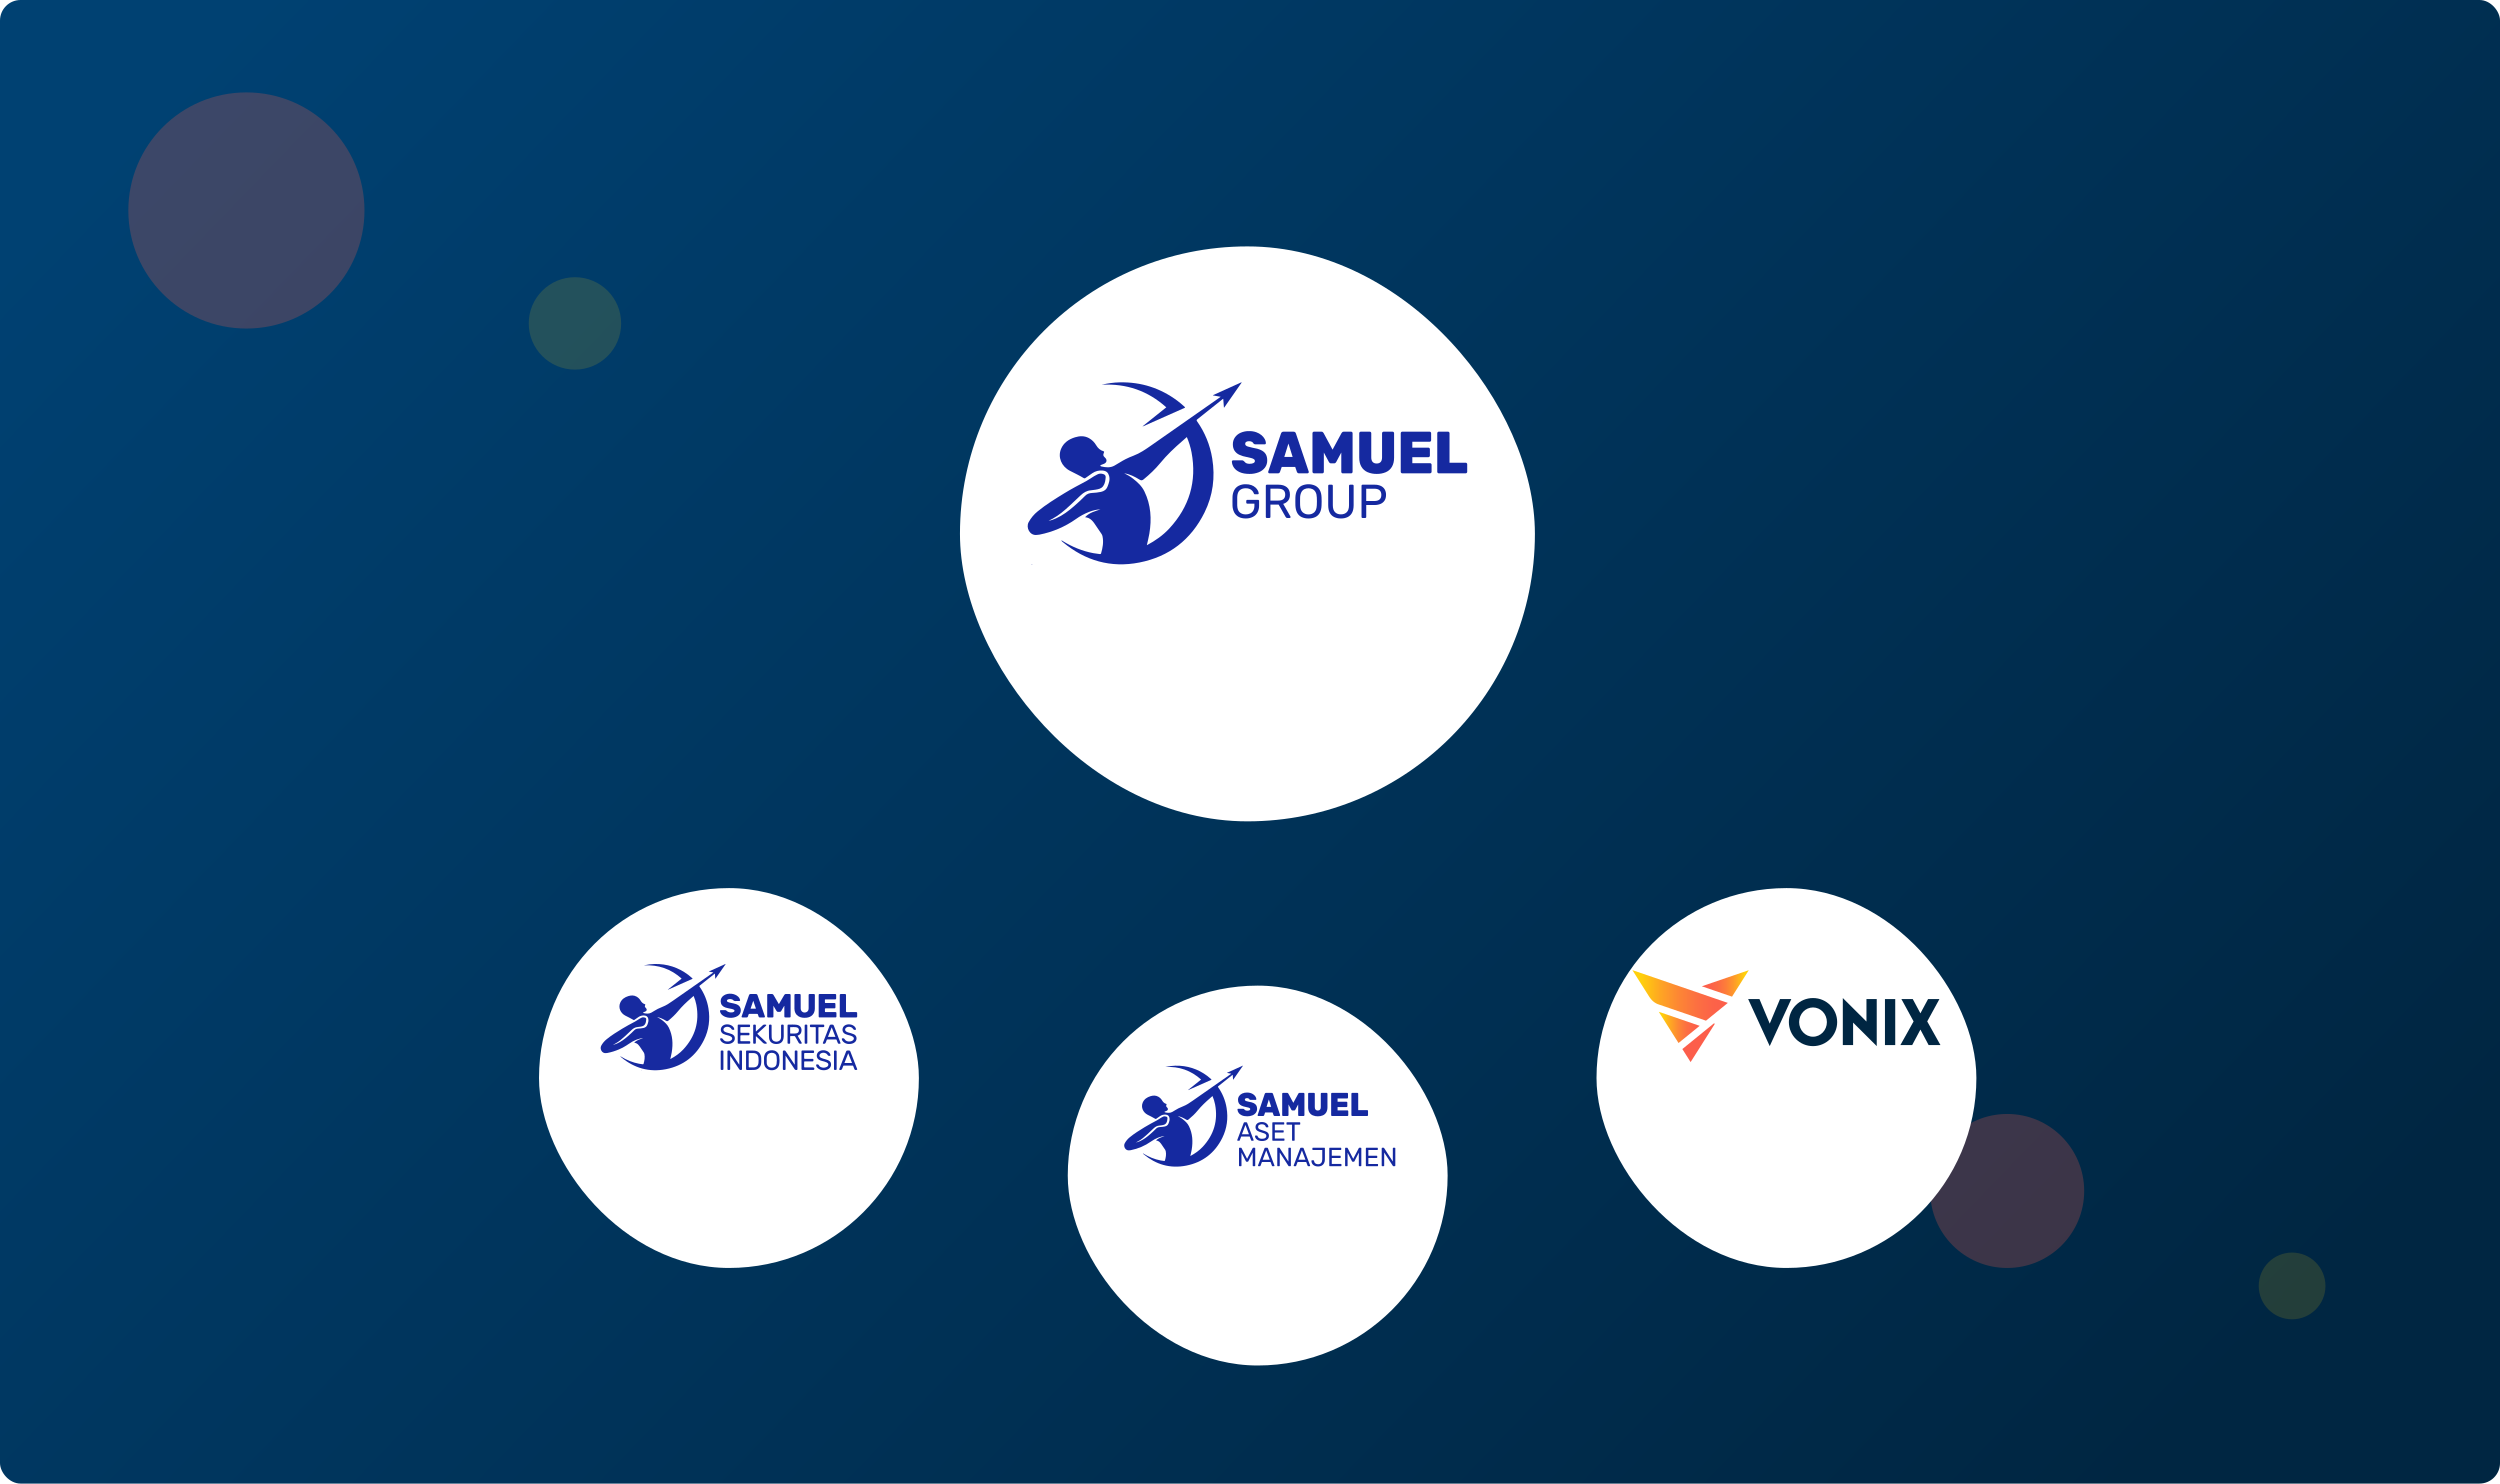
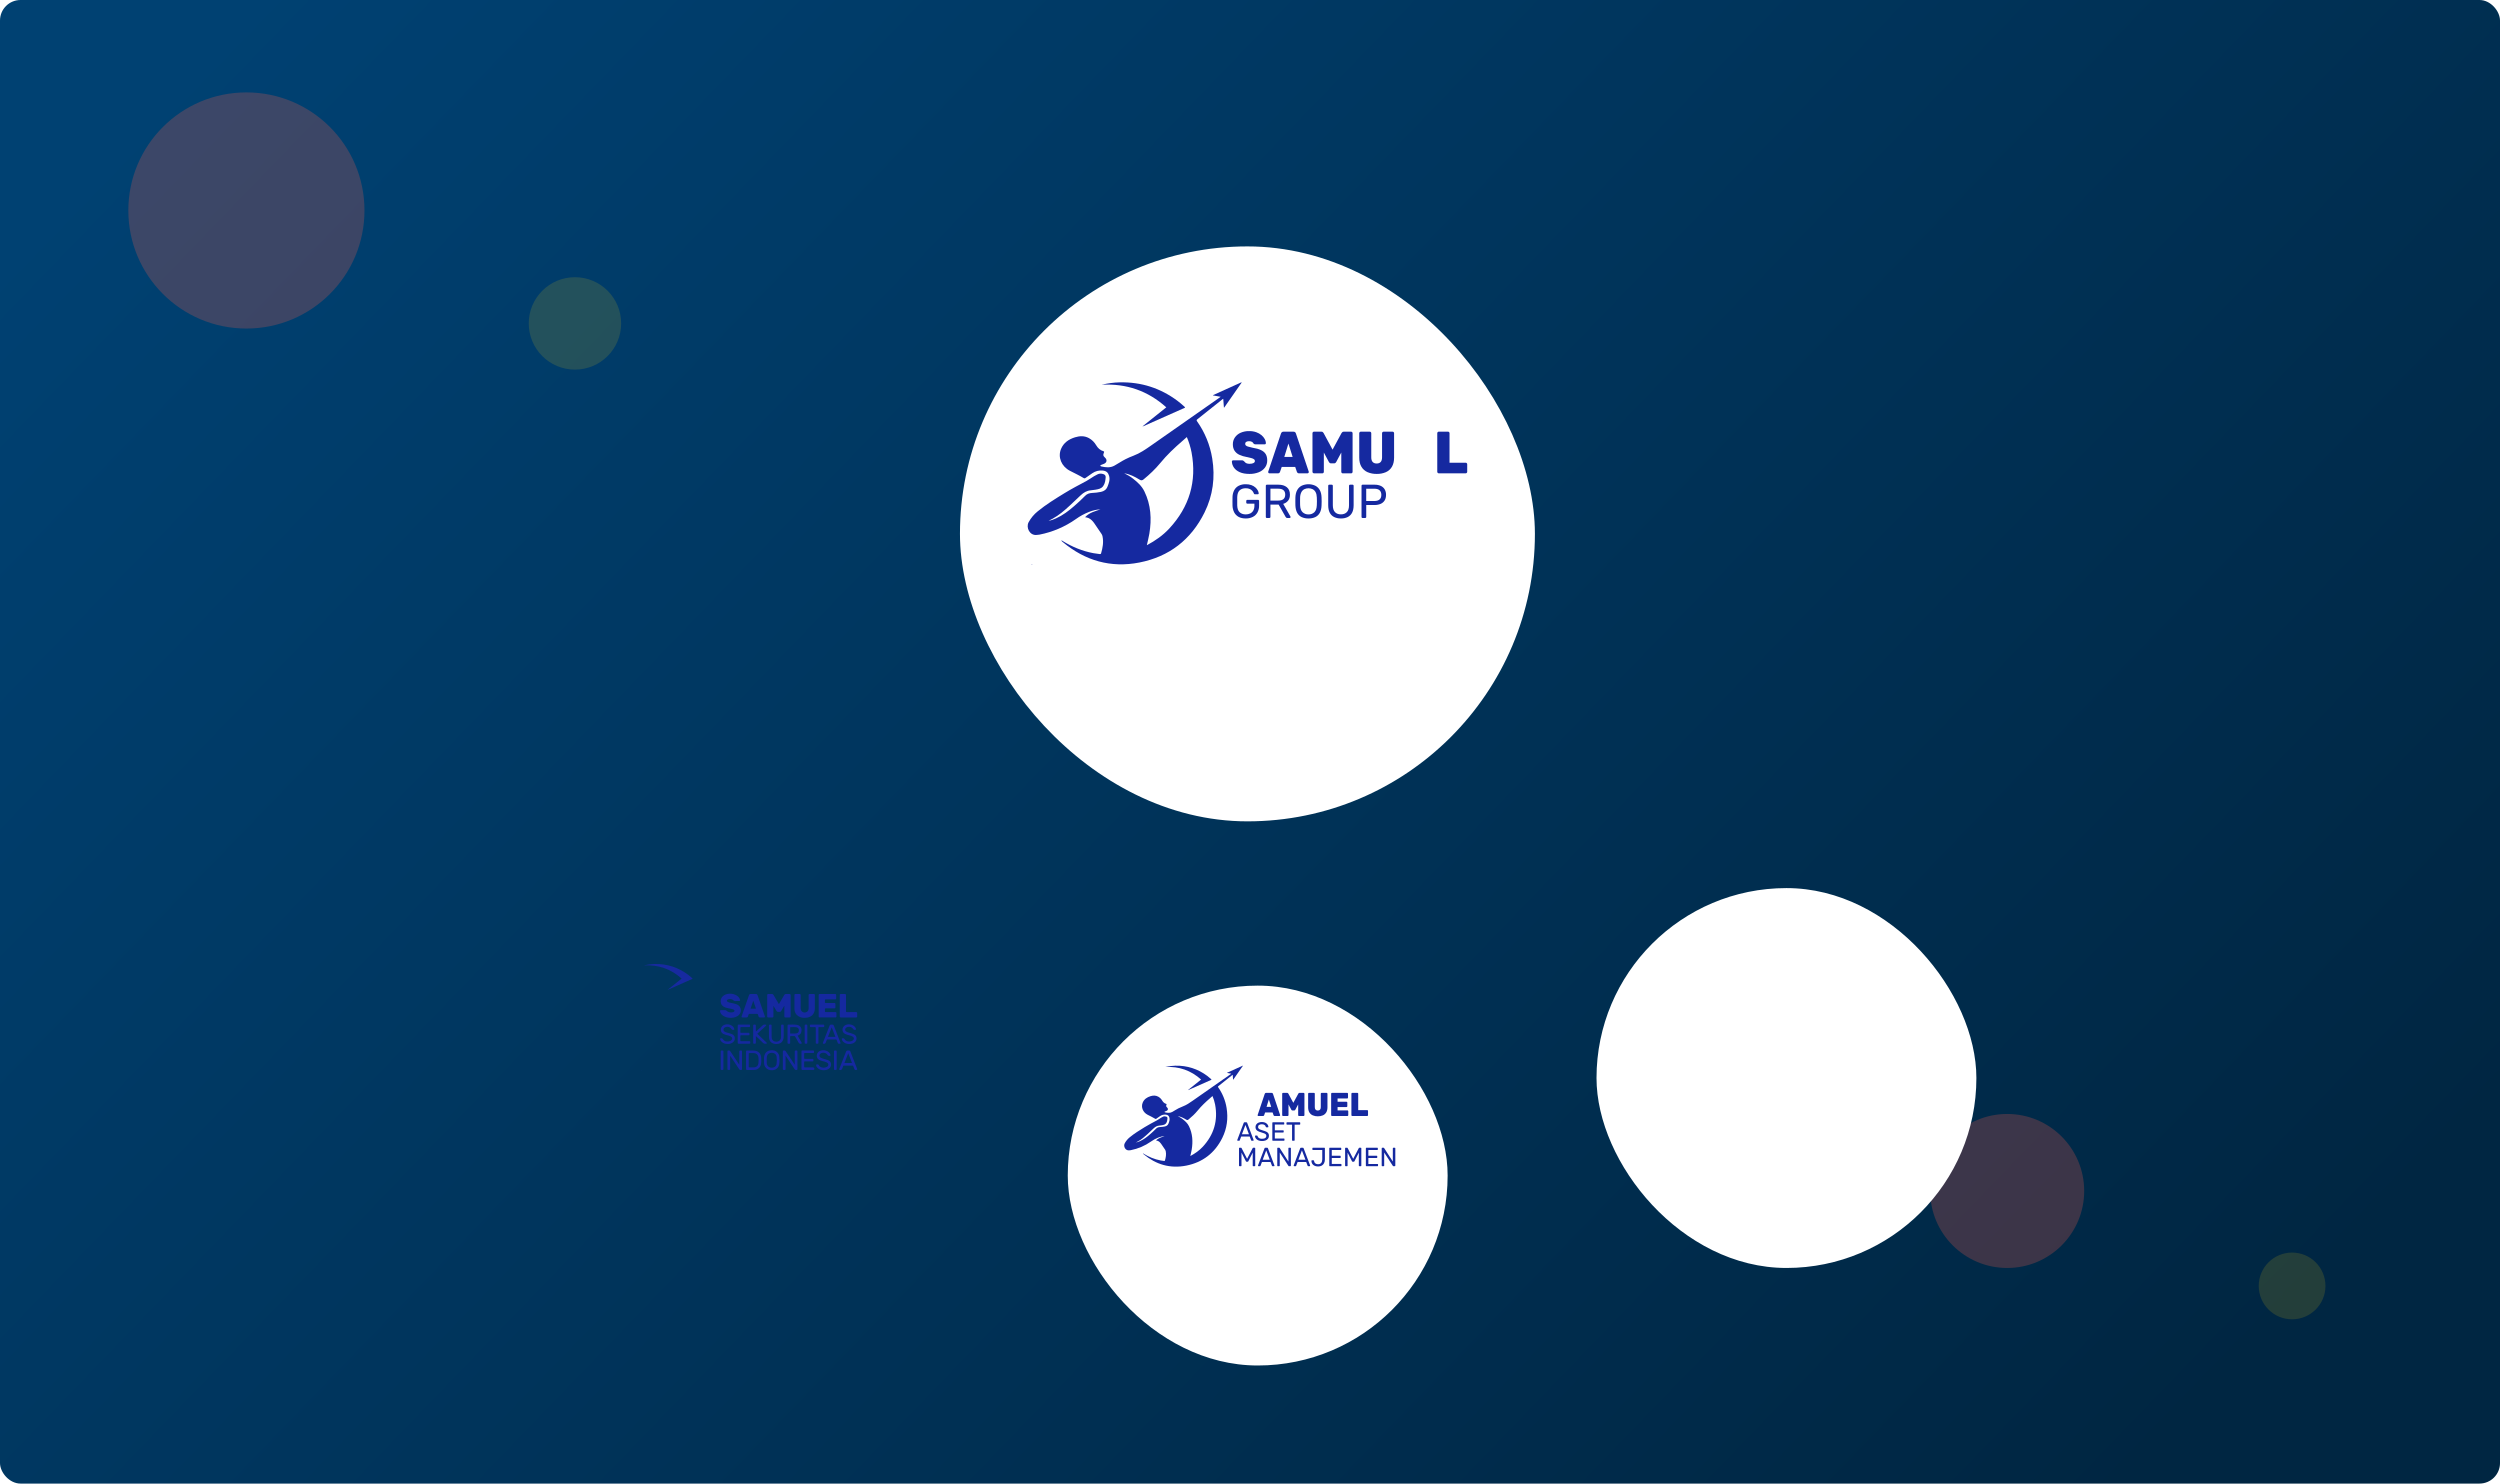
<svg xmlns="http://www.w3.org/2000/svg" width="487" height="289" viewBox="0 0 487 289" fill="none">
  <g clip-path="url(#clip0_38454_217853)">
    <rect width="487" height="289" rx="4" fill="url(#paint0_linear_38454_217853)" />
    <circle cx="48" cy="41" r="23" fill="#FC5E4B" fill-opacity="0.24" />
    <circle cx="112" cy="63" r="9" fill="#FFD00B" fill-opacity="0.14" />
    <circle cx="391" cy="232" r="15" fill="#FC5E4B" fill-opacity="0.24" />
    <circle cx="446.5" cy="250.5" r="6.5" fill="#FFD00B" fill-opacity="0.14" />
    <g filter="url(#filter0_d_38454_217853)">
      <rect x="187" y="36" width="112" height="112" rx="56" fill="white" />
    </g>
    <path d="M200.925 109.908C201.007 109.859 201.058 109.873 201.093 109.945C201.093 109.954 201.088 109.981 201.08 109.983C201.01 109.999 200.978 109.938 200.925 109.908Z" fill="#1529A0" />
    <path d="M241.819 74.472L236.285 76.978L236.299 77.027L237.784 77.293C237.66 77.381 237.584 77.443 237.506 77.498C233.087 80.59 228.669 83.682 224.251 86.774C223.155 87.542 222.057 88.302 220.793 88.777C220.264 88.973 219.745 89.199 219.241 89.454C218.498 89.832 217.813 90.307 217.085 90.709C216.267 91.161 215.412 91.064 214.553 90.868C214.465 90.847 214.344 90.809 214.353 90.691C214.36 90.591 214.471 90.575 214.554 90.544C214.731 90.481 214.904 90.418 215.074 90.342C215.626 90.095 215.708 89.572 215.264 89.153C214.875 88.784 214.842 88.661 215.05 88.152C215.105 88.013 215.102 87.942 214.95 87.898C214.31 87.713 213.87 87.295 213.532 86.73C213.198 86.15 212.713 85.672 212.129 85.348C211.254 84.867 210.341 84.904 209.424 85.184C208.207 85.561 207.207 86.226 206.694 87.442C206.018 89.05 206.769 90.856 208.421 91.712C209.324 92.18 210.248 92.608 211.118 93.137C211.163 93.171 211.218 93.189 211.275 93.187C211.331 93.185 211.385 93.164 211.428 93.127C211.876 92.809 212.323 92.49 212.779 92.185C213.374 91.771 214.098 91.586 214.818 91.664C215.505 91.735 215.872 92.049 216.055 92.707C216.262 93.452 216.012 94.111 215.746 94.786C215.509 95.39 215.07 95.685 214.471 95.819C213.898 95.936 213.316 96.005 212.732 96.027C212.21 96.057 211.757 96.199 211.377 96.595C210.709 97.292 209.988 97.935 209.262 98.572C208.178 99.52 207.036 100.383 205.715 100.981C205.249 101.192 204.774 101.378 204.261 101.445C204.508 101.309 204.765 101.199 205.011 101.065C206.258 100.386 207.327 99.469 208.362 98.513C209.09 97.839 209.803 97.149 210.527 96.474C211.085 95.952 211.706 95.571 212.49 95.512C212.808 95.487 213.125 95.442 213.438 95.387C213.988 95.288 214.543 95.193 214.903 94.687C215.276 94.165 215.341 93.556 215.385 92.949C215.406 92.645 215.218 92.443 214.917 92.35C214.548 92.237 214.192 92.216 213.832 92.389C213.593 92.507 213.359 92.632 213.129 92.762C212.617 93.06 212.147 93.427 211.622 93.706C210.177 94.474 208.727 95.233 207.331 96.09C205.55 97.183 203.768 98.277 202.147 99.606C201.422 100.191 200.819 100.914 200.374 101.733C199.824 102.755 200.567 104.348 201.944 104.208C202.13 104.196 202.315 104.175 202.498 104.144C205.049 103.643 207.466 102.609 209.59 101.111C210.381 100.541 211.241 100.073 212.149 99.718C212.858 99.446 213.591 99.246 214.365 99.229C213.313 99.599 212.199 99.842 211.374 100.748C211.657 100.801 211.884 100.837 212.093 100.941C212.536 101.16 212.865 101.507 213.142 101.9C213.637 102.602 214.111 103.318 214.59 104.028C214.682 104.169 214.744 104.328 214.774 104.494C215.004 105.621 214.811 106.71 214.491 107.791C214.45 107.927 214.355 107.954 214.225 107.934C213.814 107.872 213.398 107.832 212.99 107.757C210.835 107.349 208.842 106.529 206.983 105.374C206.918 105.334 206.861 105.241 206.746 105.296C206.812 105.437 206.934 105.514 207.04 105.602C211.394 109.231 216.377 110.668 221.951 109.578C227.746 108.438 232.007 105.145 234.634 99.846C236.284 96.513 236.742 92.966 236.141 89.296C235.719 86.692 234.707 84.219 233.184 82.065C233.059 81.888 233.082 81.805 233.246 81.674C234.851 80.403 236.448 79.122 238.049 77.847C238.118 77.792 238.176 77.707 238.291 77.7C238.333 78.27 238.379 78.825 238.418 79.385L238.478 79.393L241.871 74.523L241.819 74.472ZM227.786 102.947C226.545 104.286 225.073 105.32 223.466 106.174H223.406L223.426 106.118C223.582 105.392 223.776 104.675 223.896 103.942C224.362 101.11 224.211 98.361 222.929 95.726C222.42 94.681 221.611 93.944 220.729 93.254C220.195 92.835 219.611 92.485 218.989 92.213C219.535 92.263 220.043 92.441 220.538 92.656C221.041 92.879 221.526 93.139 221.989 93.434C222.285 93.618 222.496 93.612 222.765 93.388C223.94 92.426 225.047 91.386 226.009 90.215C227.302 88.638 228.769 87.246 230.309 85.922C230.604 85.668 230.892 85.407 231.195 85.138C231.605 86.093 231.912 87.088 232.111 88.108C233.175 93.782 231.69 98.721 227.786 102.947Z" fill="#1529A0" />
    <path d="M227.192 79.347L222.561 83.053C222.604 83.053 222.648 83.048 222.69 83.04C225.374 81.847 228.057 80.655 230.74 79.463C230.909 79.389 230.855 79.331 230.761 79.247C230.313 78.844 229.861 78.449 229.378 78.085C226.048 75.598 222.303 74.397 218.144 74.483C216.953 74.509 215.769 74.665 214.612 74.949C219.454 74.681 223.614 76.14 227.192 79.347Z" fill="#1529A0" />
    <path d="M243.404 92.32C242.641 92.32 242.007 92.206 241.502 91.978C240.997 91.751 240.619 91.453 240.369 91.086C240.127 90.744 239.989 90.34 239.971 89.922C239.969 89.889 239.975 89.857 239.986 89.826C239.997 89.796 240.014 89.768 240.037 89.744C240.057 89.722 240.082 89.704 240.11 89.692C240.139 89.68 240.169 89.674 240.2 89.674H241.936C242.019 89.67 242.102 89.688 242.176 89.727C242.242 89.768 242.304 89.817 242.361 89.871C242.428 89.958 242.505 90.038 242.59 90.109C242.689 90.19 242.804 90.25 242.928 90.286C243.083 90.33 243.245 90.351 243.407 90.349C243.742 90.349 243.999 90.301 244.18 90.204C244.361 90.108 244.452 89.975 244.453 89.805C244.455 89.743 244.442 89.682 244.417 89.626C244.391 89.57 244.353 89.52 244.306 89.48C244.158 89.371 243.989 89.292 243.81 89.249C243.577 89.179 243.262 89.106 242.862 89.028C242.361 88.947 241.874 88.798 241.413 88.585C241.034 88.412 240.711 88.135 240.482 87.787C240.267 87.451 240.16 87.037 240.16 86.546C240.152 86.072 240.291 85.608 240.558 85.216C240.837 84.814 241.222 84.497 241.67 84.302C242.194 84.076 242.761 83.965 243.332 83.978C243.804 83.969 244.274 84.044 244.721 84.197C245.092 84.326 245.437 84.52 245.74 84.771C245.996 84.983 246.21 85.24 246.372 85.53C246.508 85.767 246.586 86.033 246.6 86.306C246.601 86.373 246.575 86.436 246.529 86.484C246.51 86.507 246.486 86.525 246.459 86.538C246.431 86.551 246.402 86.558 246.372 86.559H244.547C244.472 86.562 244.397 86.546 244.33 86.513C244.261 86.475 244.201 86.424 244.153 86.362C244.1 86.236 244.003 86.133 243.881 86.072C243.71 85.982 243.518 85.938 243.325 85.946C243.127 85.933 242.93 85.979 242.758 86.079C242.695 86.121 242.644 86.179 242.609 86.247C242.575 86.315 242.559 86.391 242.562 86.467C242.561 86.522 242.571 86.578 242.592 86.629C242.613 86.681 242.643 86.728 242.682 86.768C242.803 86.876 242.949 86.954 243.107 86.994C243.309 87.06 243.593 87.131 243.957 87.208C244.646 87.317 245.204 87.471 245.629 87.672C246.054 87.872 246.364 88.135 246.56 88.46C246.756 88.784 246.854 89.19 246.855 89.676C246.87 90.185 246.714 90.685 246.412 91.094C246.093 91.504 245.669 91.818 245.185 92.004C244.618 92.224 244.012 92.331 243.404 92.32Z" fill="#1529A0" />
    <path d="M247.271 92.202C247.24 92.202 247.209 92.196 247.181 92.183C247.153 92.17 247.128 92.15 247.108 92.126C247.065 92.078 247.042 92.014 247.043 91.949C247.042 91.922 247.046 91.895 247.053 91.869L249.535 84.453C249.568 84.362 249.62 84.278 249.688 84.209C249.728 84.169 249.776 84.139 249.829 84.119C249.881 84.099 249.938 84.09 249.994 84.094H251.989C252.047 84.09 252.105 84.098 252.159 84.118C252.214 84.138 252.263 84.169 252.305 84.209C252.372 84.277 252.421 84.361 252.447 84.453L254.941 91.869C254.949 91.895 254.953 91.922 254.953 91.949C254.953 92.015 254.928 92.079 254.882 92.126C254.861 92.15 254.835 92.169 254.805 92.182C254.776 92.195 254.745 92.202 254.713 92.202H253.035C252.986 92.207 252.937 92.202 252.89 92.186C252.843 92.171 252.799 92.146 252.762 92.113C252.712 92.062 252.672 92.002 252.643 91.936L252.308 90.961H249.679L249.341 91.936C249.313 92.001 249.275 92.061 249.227 92.113C249.19 92.147 249.146 92.172 249.098 92.187C249.05 92.203 248.999 92.208 248.949 92.202H247.271ZM250.181 89.01H251.805L250.988 86.403L250.181 89.01Z" fill="#1529A0" />
    <path d="M255.966 92.202C255.927 92.202 255.889 92.195 255.853 92.179C255.817 92.164 255.785 92.142 255.759 92.114C255.73 92.086 255.707 92.052 255.692 92.016C255.677 91.979 255.669 91.939 255.67 91.899V84.39C255.669 84.35 255.677 84.311 255.692 84.274C255.707 84.237 255.73 84.203 255.759 84.176C255.785 84.147 255.817 84.125 255.853 84.11C255.889 84.094 255.927 84.087 255.966 84.087H257.415C257.469 84.083 257.524 84.091 257.575 84.111C257.626 84.131 257.672 84.162 257.709 84.202C257.775 84.28 257.818 84.334 257.839 84.365L259.583 87.592L261.326 84.371C261.348 84.34 261.392 84.282 261.457 84.209C261.494 84.168 261.54 84.137 261.591 84.117C261.642 84.097 261.697 84.089 261.752 84.093H263.2C263.238 84.093 263.276 84.1 263.311 84.116C263.346 84.131 263.377 84.153 263.402 84.182C263.456 84.24 263.486 84.317 263.484 84.396V91.905C263.486 91.985 263.456 92.062 263.402 92.12C263.377 92.148 263.346 92.171 263.311 92.186C263.276 92.201 263.238 92.209 263.2 92.209H261.566C261.528 92.209 261.49 92.201 261.456 92.186C261.421 92.171 261.39 92.148 261.364 92.12C261.31 92.062 261.281 91.985 261.283 91.905V88.149L260.302 89.98C260.262 90.047 260.215 90.109 260.16 90.165C260.127 90.197 260.088 90.221 260.045 90.236C260.002 90.251 259.956 90.257 259.91 90.254H259.245C259.201 90.257 259.157 90.25 259.116 90.235C259.075 90.22 259.037 90.196 259.006 90.165C258.952 90.109 258.904 90.047 258.864 89.98L257.884 88.149V91.903C257.886 91.983 257.856 92.06 257.801 92.118C257.776 92.146 257.745 92.169 257.71 92.184C257.675 92.199 257.638 92.207 257.6 92.207L255.966 92.202Z" fill="#1529A0" />
    <path d="M268.191 92.32C267.58 92.332 266.974 92.218 266.41 91.984C265.909 91.77 265.489 91.403 265.211 90.935C264.924 90.462 264.78 89.862 264.78 89.133V84.394C264.78 84.354 264.787 84.314 264.802 84.278C264.818 84.241 264.84 84.207 264.869 84.18C264.894 84.152 264.924 84.13 264.958 84.115C264.991 84.099 265.028 84.091 265.065 84.091H266.838C266.876 84.09 266.914 84.098 266.949 84.113C266.984 84.129 267.015 84.151 267.04 84.18C267.094 84.238 267.123 84.315 267.122 84.394V89.099C267.122 89.492 267.212 89.79 267.394 89.991C267.575 90.192 267.837 90.292 268.178 90.292C268.52 90.292 268.78 90.192 268.958 89.991C269.136 89.79 269.224 89.492 269.224 89.099V84.394C269.223 84.354 269.23 84.314 269.246 84.278C269.261 84.241 269.284 84.207 269.312 84.18C269.339 84.151 269.371 84.129 269.407 84.114C269.442 84.098 269.481 84.091 269.52 84.091H271.285C271.323 84.09 271.36 84.098 271.395 84.113C271.43 84.129 271.461 84.151 271.486 84.18C271.54 84.237 271.57 84.315 271.568 84.394V89.133C271.568 89.86 271.426 90.46 271.143 90.935C270.869 91.402 270.453 91.769 269.955 91.984C269.397 92.218 268.796 92.332 268.191 92.32Z" fill="#1529A0" />
-     <path d="M273.148 92.202C273.111 92.201 273.075 92.193 273.041 92.178C273.007 92.163 272.977 92.141 272.952 92.114C272.923 92.086 272.901 92.052 272.885 92.016C272.87 91.979 272.863 91.939 272.863 91.899V84.39C272.863 84.35 272.87 84.311 272.885 84.274C272.901 84.237 272.923 84.203 272.952 84.176C272.977 84.148 273.007 84.126 273.041 84.111C273.074 84.096 273.111 84.088 273.148 84.087H278.487C278.526 84.087 278.564 84.095 278.6 84.11C278.635 84.125 278.667 84.147 278.694 84.176C278.723 84.203 278.745 84.237 278.761 84.274C278.776 84.311 278.783 84.35 278.783 84.39V85.758C278.782 85.797 278.774 85.835 278.759 85.871C278.744 85.907 278.722 85.939 278.694 85.966C278.668 85.995 278.636 86.018 278.6 86.033C278.565 86.048 278.526 86.056 278.487 86.055H275.119V87.202H278.245C278.284 87.202 278.323 87.21 278.358 87.225C278.394 87.24 278.426 87.263 278.453 87.291C278.481 87.319 278.504 87.352 278.519 87.389C278.535 87.426 278.542 87.465 278.542 87.505V88.757C278.542 88.797 278.535 88.837 278.519 88.874C278.504 88.91 278.481 88.944 278.453 88.972C278.426 89 278.394 89.022 278.358 89.037C278.323 89.052 278.284 89.06 278.245 89.06H275.12V90.231H278.578C278.617 90.23 278.655 90.237 278.691 90.253C278.726 90.268 278.758 90.291 278.784 90.319C278.842 90.378 278.874 90.457 278.873 90.54V91.895C278.874 91.935 278.866 91.975 278.851 92.012C278.836 92.049 278.813 92.082 278.784 92.11C278.758 92.138 278.726 92.16 278.69 92.176C278.655 92.191 278.617 92.199 278.578 92.199L273.148 92.202Z" fill="#1529A0" />
    <path d="M280.263 92.202C280.226 92.201 280.19 92.193 280.156 92.178C280.122 92.163 280.092 92.141 280.067 92.114C280.039 92.086 280.016 92.052 280.001 92.016C279.985 91.979 279.978 91.939 279.979 91.899V84.39C279.978 84.35 279.985 84.311 280.001 84.274C280.016 84.237 280.039 84.203 280.067 84.176C280.092 84.148 280.122 84.126 280.156 84.111C280.19 84.095 280.226 84.087 280.263 84.087H282.072C282.11 84.087 282.149 84.095 282.185 84.11C282.22 84.125 282.252 84.147 282.279 84.176C282.308 84.204 282.33 84.237 282.345 84.274C282.361 84.311 282.368 84.35 282.368 84.39V90.137H285.517C285.555 90.137 285.594 90.145 285.629 90.16C285.665 90.176 285.697 90.198 285.723 90.226C285.752 90.254 285.775 90.287 285.79 90.324C285.805 90.361 285.813 90.401 285.812 90.441V91.901C285.813 91.941 285.805 91.98 285.79 92.017C285.775 92.054 285.752 92.088 285.723 92.115C285.697 92.143 285.665 92.166 285.629 92.181C285.594 92.196 285.555 92.204 285.517 92.204L280.263 92.202Z" fill="#1529A0" />
    <path d="M242.67 100.997C242.126 100.997 241.666 100.895 241.29 100.691C240.923 100.495 240.623 100.194 240.429 99.827C240.22 99.422 240.106 98.975 240.094 98.52C240.087 98.249 240.084 97.96 240.084 97.654C240.084 97.347 240.087 97.056 240.094 96.778C240.106 96.326 240.221 95.883 240.429 95.483C240.625 95.117 240.927 94.82 241.296 94.63C241.723 94.418 242.195 94.315 242.672 94.328C243.052 94.319 243.431 94.379 243.79 94.507C244.078 94.614 244.344 94.772 244.574 94.975C244.762 95.142 244.918 95.341 245.033 95.564C245.123 95.73 245.178 95.913 245.194 96.101C245.198 96.126 245.196 96.151 245.188 96.175C245.18 96.198 245.166 96.219 245.148 96.236C245.107 96.271 245.055 96.289 245.002 96.287H244.46C244.412 96.291 244.365 96.278 244.327 96.249C244.291 96.213 244.265 96.169 244.249 96.12C244.187 95.948 244.095 95.788 243.978 95.647C243.84 95.484 243.668 95.352 243.473 95.263C243.22 95.153 242.946 95.1 242.67 95.11C242.181 95.11 241.788 95.243 241.491 95.508C241.194 95.774 241.034 96.213 241.01 96.825C240.991 97.374 240.991 97.924 241.01 98.474C241.034 99.092 241.196 99.535 241.495 99.803C241.795 100.072 242.187 100.206 242.67 100.207C242.97 100.212 243.266 100.149 243.538 100.022C243.79 99.899 243.999 99.703 244.139 99.46C244.296 99.166 244.372 98.835 244.359 98.501V98.112H242.982C242.954 98.113 242.926 98.108 242.9 98.098C242.874 98.088 242.851 98.072 242.831 98.052C242.811 98.03 242.795 98.005 242.785 97.977C242.774 97.949 242.77 97.919 242.771 97.889V97.593C242.77 97.564 242.774 97.534 242.785 97.506C242.795 97.478 242.811 97.453 242.831 97.431C242.851 97.411 242.874 97.396 242.9 97.385C242.926 97.375 242.954 97.37 242.982 97.371H245.057C245.086 97.369 245.116 97.374 245.143 97.384C245.171 97.395 245.196 97.412 245.216 97.433C245.254 97.478 245.274 97.536 245.271 97.595V98.482C245.282 98.942 245.176 99.398 244.963 99.806C244.759 100.184 244.446 100.491 244.064 100.686C243.631 100.902 243.153 101.009 242.67 100.997Z" fill="#1529A0" />
    <path d="M246.791 100.904C246.762 100.906 246.733 100.901 246.706 100.891C246.679 100.88 246.655 100.864 246.635 100.844C246.598 100.801 246.578 100.747 246.58 100.69V94.64C246.577 94.581 246.597 94.523 246.635 94.478C246.655 94.457 246.679 94.441 246.706 94.431C246.733 94.42 246.762 94.416 246.791 94.417H249.028C249.719 94.417 250.266 94.581 250.671 94.909C251.076 95.236 251.278 95.721 251.277 96.363C251.277 96.84 251.158 97.227 250.922 97.526C250.678 97.832 250.342 98.051 249.964 98.151L251.377 100.617C251.393 100.648 251.403 100.683 251.404 100.718C251.404 100.743 251.398 100.767 251.388 100.789C251.378 100.812 251.363 100.832 251.344 100.848C251.309 100.884 251.261 100.904 251.211 100.904H250.768C250.726 100.907 250.683 100.901 250.644 100.885C250.604 100.87 250.568 100.846 250.539 100.815C250.492 100.763 250.449 100.708 250.411 100.649L249.081 98.295H247.479V100.689C247.48 100.717 247.475 100.745 247.465 100.771C247.455 100.798 247.439 100.822 247.419 100.842C247.398 100.862 247.373 100.878 247.345 100.889C247.318 100.899 247.288 100.904 247.259 100.902L246.791 100.904ZM247.479 97.512H248.993C249.452 97.512 249.795 97.415 250.021 97.221C250.247 97.025 250.361 96.737 250.361 96.353C250.361 95.97 250.249 95.689 250.026 95.492C249.802 95.294 249.458 95.196 248.993 95.196H247.479V97.512Z" fill="#1529A0" />
    <path d="M254.894 100.997C254.429 101.009 253.968 100.916 253.544 100.723C253.174 100.543 252.871 100.247 252.683 99.88C252.481 99.5 252.367 99.022 252.343 98.449C252.336 98.177 252.333 97.917 252.333 97.665C252.333 97.413 252.333 97.154 252.343 96.882C252.367 96.314 252.485 95.841 252.698 95.464C252.897 95.095 253.204 94.797 253.579 94.611C253.991 94.424 254.439 94.328 254.891 94.328C255.344 94.328 255.791 94.424 256.203 94.611C256.579 94.798 256.888 95.096 257.09 95.464C257.303 95.843 257.419 96.316 257.438 96.882C257.451 97.154 257.457 97.415 257.457 97.665C257.457 97.916 257.451 98.177 257.438 98.449C257.42 99.023 257.309 99.5 257.104 99.88C256.912 100.247 256.608 100.542 256.236 100.723C255.815 100.916 255.356 101.009 254.894 100.997ZM254.894 100.209C255.103 100.217 255.312 100.183 255.508 100.11C255.704 100.037 255.884 99.926 256.037 99.783C256.332 99.499 256.492 99.038 256.518 98.402C256.53 98.124 256.537 97.875 256.537 97.656C256.537 97.437 256.53 97.192 256.518 96.919C256.505 96.493 256.427 96.147 256.284 95.881C256.157 95.633 255.957 95.429 255.71 95.298C255.455 95.176 255.176 95.113 254.894 95.113C254.611 95.113 254.332 95.176 254.077 95.298C253.831 95.429 253.631 95.633 253.504 95.881C253.346 96.205 253.263 96.559 253.261 96.919C253.254 97.191 253.251 97.437 253.251 97.656C253.251 97.875 253.251 98.124 253.261 98.402C253.284 99.038 253.446 99.499 253.747 99.783C254.058 100.071 254.47 100.224 254.894 100.209Z" fill="#1529A0" />
    <path d="M261.217 100.996C260.758 101.009 260.302 100.914 259.887 100.718C259.519 100.534 259.219 100.237 259.033 99.87C258.834 99.491 258.735 99.001 258.735 98.401V94.64C258.732 94.581 258.752 94.523 258.79 94.478C258.81 94.457 258.835 94.441 258.862 94.431C258.889 94.42 258.917 94.416 258.946 94.417H259.414C259.444 94.416 259.473 94.421 259.501 94.431C259.528 94.441 259.553 94.457 259.575 94.478C259.595 94.499 259.611 94.525 259.621 94.552C259.632 94.58 259.636 94.61 259.635 94.64V98.42C259.635 99.026 259.776 99.474 260.057 99.764C260.338 100.054 260.722 100.199 261.209 100.199C261.692 100.199 262.076 100.054 262.362 99.764C262.647 99.474 262.79 99.026 262.788 98.42V94.64C262.787 94.61 262.792 94.58 262.802 94.552C262.812 94.525 262.828 94.499 262.849 94.478C262.868 94.458 262.892 94.442 262.918 94.432C262.944 94.421 262.971 94.416 262.999 94.417H263.477C263.505 94.416 263.533 94.421 263.559 94.432C263.585 94.442 263.608 94.458 263.628 94.478C263.648 94.499 263.664 94.525 263.675 94.552C263.685 94.58 263.69 94.61 263.688 94.64V98.401C263.688 99.001 263.589 99.49 263.389 99.87C263.205 100.236 262.907 100.534 262.541 100.718C262.127 100.913 261.674 101.009 261.217 100.996Z" fill="#1529A0" />
    <path d="M265.437 100.904C265.408 100.906 265.379 100.902 265.352 100.891C265.325 100.881 265.301 100.865 265.281 100.844C265.244 100.802 265.224 100.747 265.226 100.691V94.64C265.223 94.581 265.243 94.523 265.281 94.478C265.301 94.457 265.325 94.441 265.352 94.431C265.379 94.421 265.408 94.416 265.437 94.418H267.768C268.172 94.409 268.574 94.484 268.948 94.64C269.267 94.777 269.538 95.008 269.722 95.302C269.916 95.635 270.012 96.016 269.998 96.401C269.998 96.839 269.906 97.204 269.722 97.494C269.537 97.787 269.266 98.016 268.948 98.152C268.574 98.308 268.172 98.383 267.768 98.374H266.143V100.691C266.144 100.719 266.14 100.747 266.129 100.774C266.119 100.8 266.104 100.824 266.084 100.844C266.063 100.865 266.038 100.881 266.01 100.891C265.982 100.901 265.953 100.906 265.924 100.904H265.437ZM266.138 97.596H267.726C268.178 97.596 268.518 97.494 268.745 97.29C268.971 97.086 269.085 96.791 269.084 96.404C269.084 96.021 268.974 95.725 268.753 95.517C268.533 95.309 268.19 95.204 267.726 95.202H266.138V97.596Z" fill="#1529A0" />
    <g filter="url(#filter1_d_38454_217853)">
-       <rect x="105" y="161" width="74" height="74" rx="37" fill="white" />
-     </g>
+       </g>
    <g filter="url(#filter2_d_38454_217853)">
      <rect x="208" y="180" width="74" height="74" rx="37" fill="white" />
    </g>
    <path d="M242.088 207.59L239.018 208.98L239.026 209.007L239.85 209.155C239.781 209.204 239.739 209.238 239.695 209.269C237.244 210.984 234.793 212.699 232.342 214.415C231.734 214.84 231.125 215.262 230.424 215.526C230.13 215.636 229.842 215.762 229.562 215.904C229.151 216.114 228.77 216.377 228.367 216.601C227.913 216.851 227.438 216.797 226.962 216.689C226.912 216.677 226.846 216.656 226.851 216.59C226.855 216.535 226.916 216.526 226.962 216.509C227.06 216.474 227.156 216.439 227.25 216.397C227.557 216.26 227.602 215.97 227.356 215.737C227.14 215.532 227.122 215.465 227.237 215.182C227.268 215.105 227.266 215.065 227.182 215.041C226.827 214.938 226.582 214.707 226.395 214.393C226.21 214.071 225.94 213.806 225.616 213.626C225.131 213.36 224.624 213.38 224.116 213.536C223.441 213.745 222.886 214.114 222.601 214.788C222.226 215.68 222.644 216.682 223.559 217.157C224.06 217.417 224.573 217.654 225.056 217.947C225.081 217.966 225.111 217.976 225.143 217.975C225.174 217.974 225.204 217.962 225.228 217.942C225.474 217.765 225.724 217.589 225.977 217.42C226.307 217.19 226.709 217.087 227.108 217.13C227.489 217.17 227.693 217.344 227.797 217.709C227.911 218.122 227.774 218.488 227.626 218.862C227.494 219.197 227.25 219.361 226.918 219.435C226.6 219.5 226.277 219.538 225.953 219.55C225.664 219.567 225.412 219.646 225.202 219.866C224.831 220.252 224.431 220.609 224.028 220.962C223.427 221.488 222.794 221.967 222.061 222.299C221.802 222.416 221.538 222.519 221.254 222.556C221.39 222.481 221.534 222.42 221.669 222.345C222.361 221.969 222.954 221.46 223.529 220.93C223.933 220.556 224.328 220.173 224.73 219.798C225.038 219.51 225.383 219.299 225.818 219.265C225.994 219.251 226.17 219.227 226.344 219.196C226.65 219.141 226.957 219.089 227.157 218.808C227.364 218.518 227.4 218.18 227.424 217.843C227.436 217.675 227.332 217.563 227.164 217.511C226.96 217.449 226.762 217.437 226.563 217.533C226.432 217.599 226.302 217.668 226.173 217.74C225.889 217.905 225.628 218.109 225.337 218.263C224.535 218.689 223.73 219.111 222.956 219.586C221.968 220.192 220.979 220.799 220.08 221.536C219.678 221.861 219.344 222.262 219.097 222.717C218.792 223.284 219.204 224.168 219.968 224.09C220.071 224.083 220.173 224.071 220.275 224.054C221.691 223.776 223.032 223.203 224.212 222.371C224.65 222.055 225.126 221.795 225.629 221.597C226.023 221.446 226.43 221.335 226.859 221.326C226.275 221.531 225.657 221.666 225.2 222.169C225.357 222.198 225.483 222.218 225.599 222.276C225.845 222.397 226.027 222.59 226.181 222.808C226.454 223.197 226.718 223.595 226.984 223.988C227.034 224.067 227.069 224.155 227.085 224.247C227.213 224.872 227.106 225.476 226.929 226.076C226.906 226.151 226.853 226.166 226.781 226.155C226.553 226.121 226.323 226.099 226.096 226.057C224.901 225.831 223.795 225.376 222.764 224.735C222.728 224.713 222.696 224.661 222.632 224.692C222.669 224.77 222.737 224.813 222.795 224.861C225.21 226.873 227.974 227.67 231.066 227.065C234.281 226.433 236.646 224.606 238.102 221.666C239.017 219.817 239.272 217.85 238.938 215.814C238.704 214.369 238.143 212.997 237.298 211.802C237.228 211.704 237.241 211.658 237.332 211.585C238.222 210.88 239.109 210.17 239.997 209.462C240.035 209.432 240.068 209.385 240.131 209.381C240.155 209.697 240.18 210.005 240.201 210.315L240.234 210.32L242.117 207.618L242.088 207.59ZM234.304 223.387C233.615 224.13 232.798 224.703 231.907 225.177H231.874L231.884 225.146C231.971 224.743 232.078 224.345 232.145 223.938C232.403 222.368 232.32 220.842 231.609 219.381C231.328 218.803 230.878 218.394 230.388 218.012C230.092 217.779 229.768 217.585 229.423 217.434C229.726 217.462 230.007 217.56 230.282 217.68C230.56 217.803 230.829 217.947 231.086 218.11C231.249 218.212 231.367 218.208 231.516 218.084C232.168 217.55 232.782 216.973 233.315 216.324C234.033 215.449 234.846 214.677 235.701 213.942C235.864 213.802 236.024 213.657 236.193 213.508C236.42 214.037 236.591 214.59 236.701 215.155C237.293 218.302 236.469 221.042 234.304 223.387Z" fill="#1529A0" />
    <path d="M233.974 210.295L231.405 212.35C231.429 212.35 231.453 212.348 231.476 212.343C232.964 211.682 234.453 211.02 235.942 210.359C236.036 210.318 236.005 210.286 235.954 210.239C235.705 210.015 235.454 209.796 235.187 209.594C233.338 208.215 231.261 207.549 228.954 207.596C228.294 207.611 227.637 207.697 226.995 207.855C229.681 207.706 231.989 208.515 233.974 210.295Z" fill="#1529A0" />
-     <path d="M242.964 217.457C242.541 217.457 242.19 217.394 241.91 217.267C241.63 217.141 241.42 216.976 241.281 216.772C241.147 216.583 241.07 216.359 241.061 216.127C241.06 216.109 241.063 216.091 241.069 216.074C241.075 216.057 241.084 216.042 241.097 216.028C241.108 216.016 241.122 216.006 241.138 215.999C241.154 215.993 241.171 215.99 241.188 215.99H242.148C242.194 215.988 242.239 215.998 242.28 216.019C242.317 216.042 242.352 216.069 242.383 216.099C242.421 216.147 242.463 216.192 242.51 216.231C242.565 216.276 242.629 216.309 242.698 216.329C242.784 216.354 242.874 216.366 242.963 216.365C243.149 216.365 243.292 216.338 243.393 216.285C243.491 216.231 243.544 216.157 243.544 216.063C243.545 216.028 243.538 215.995 243.524 215.963C243.509 215.932 243.488 215.905 243.462 215.883C243.38 215.822 243.287 215.778 243.187 215.754C243.058 215.715 242.883 215.675 242.661 215.632C242.384 215.587 242.113 215.504 241.857 215.386C241.647 215.29 241.468 215.137 241.341 214.943C241.223 214.755 241.164 214.524 241.164 214.249C241.16 213.987 241.237 213.729 241.384 213.512C241.539 213.29 241.752 213.116 242 213.009C242.291 212.883 242.605 212.822 242.922 212.829C243.184 212.824 243.445 212.865 243.693 212.951C243.899 213.022 244.09 213.13 244.258 213.269C244.399 213.386 244.517 213.528 244.607 213.688C244.682 213.82 244.725 213.968 244.733 214.119C244.734 214.137 244.73 214.155 244.724 214.172C244.717 214.189 244.707 214.204 244.694 214.217C244.683 214.23 244.67 214.241 244.655 214.248C244.64 214.255 244.623 214.259 244.607 214.259H243.599C243.558 214.261 243.516 214.252 243.478 214.234C243.441 214.212 243.407 214.184 243.38 214.15C243.351 214.08 243.297 214.023 243.229 213.989C243.134 213.939 243.028 213.914 242.921 213.918C242.811 213.912 242.702 213.938 242.606 213.993C242.571 214.016 242.543 214.048 242.524 214.086C242.505 214.124 242.496 214.166 242.498 214.208C242.497 214.239 242.503 214.27 242.515 214.299C242.526 214.328 242.544 214.355 242.566 214.377C242.633 214.437 242.714 214.48 242.801 214.502C242.914 214.539 243.071 214.578 243.273 214.621C243.655 214.681 243.965 214.767 244.201 214.878C244.437 214.99 244.609 215.136 244.717 215.316C244.826 215.496 244.881 215.721 244.881 215.99C244.888 216.272 244.802 216.548 244.635 216.775C244.457 217.002 244.222 217.176 243.953 217.278C243.638 217.402 243.302 217.462 242.964 217.457Z" fill="#1529A0" />
    <path d="M245.11 217.393C245.093 217.393 245.076 217.389 245.06 217.382C245.045 217.375 245.031 217.364 245.02 217.351C244.996 217.324 244.983 217.289 244.983 217.252C244.983 217.237 244.985 217.222 244.99 217.207L246.367 213.093C246.385 213.043 246.414 212.997 246.451 212.959C246.474 212.936 246.5 212.919 246.529 212.908C246.558 212.897 246.59 212.892 246.621 212.894H247.727C247.759 212.892 247.791 212.897 247.821 212.908C247.852 212.919 247.879 212.936 247.902 212.959C247.939 212.996 247.966 213.042 247.98 213.093L249.365 217.207C249.369 217.222 249.371 217.237 249.371 217.252C249.371 217.289 249.357 217.324 249.331 217.351C249.32 217.364 249.305 217.375 249.289 217.382C249.273 217.389 249.256 217.393 249.238 217.393H248.308C248.281 217.395 248.253 217.392 248.227 217.384C248.201 217.375 248.177 217.362 248.157 217.343C248.129 217.315 248.106 217.282 248.09 217.245L247.903 216.704H246.446L246.259 217.245C246.243 217.281 246.222 217.315 246.195 217.343C246.175 217.362 246.15 217.376 246.124 217.385C246.097 217.393 246.069 217.396 246.041 217.393H245.11ZM246.724 215.619H247.625L247.171 214.172L246.724 215.619Z" fill="#1529A0" />
    <path d="M249.934 217.393C249.912 217.393 249.891 217.388 249.871 217.38C249.851 217.372 249.834 217.359 249.819 217.343C249.803 217.328 249.79 217.31 249.782 217.289C249.773 217.269 249.769 217.247 249.77 217.224V213.06C249.769 213.038 249.773 213.016 249.782 212.996C249.79 212.975 249.803 212.957 249.819 212.941C249.834 212.926 249.851 212.913 249.871 212.905C249.891 212.896 249.912 212.892 249.934 212.892H250.737C250.768 212.89 250.798 212.895 250.826 212.906C250.855 212.917 250.88 212.934 250.901 212.957C250.937 212.999 250.961 213.029 250.973 213.047L251.94 214.833L252.908 213.049C252.92 213.032 252.944 213 252.98 212.959C253.001 212.937 253.026 212.919 253.054 212.908C253.083 212.897 253.113 212.892 253.143 212.895H253.947C253.968 212.894 253.989 212.899 254.009 212.907C254.028 212.916 254.045 212.928 254.059 212.944C254.089 212.976 254.105 213.019 254.104 213.063V217.228C254.105 217.272 254.089 217.315 254.059 217.347C254.045 217.363 254.028 217.375 254.009 217.384C253.989 217.392 253.968 217.396 253.947 217.396H253.041C253.019 217.396 252.999 217.392 252.979 217.384C252.96 217.375 252.943 217.363 252.929 217.347C252.914 217.331 252.902 217.312 252.894 217.292C252.887 217.272 252.883 217.25 252.884 217.228V215.143L252.339 216.159C252.317 216.196 252.291 216.23 252.261 216.262C252.243 216.279 252.221 216.293 252.197 216.302C252.173 216.311 252.147 216.315 252.122 216.313H251.753C251.728 216.315 251.704 216.311 251.681 216.302C251.658 216.293 251.637 216.279 251.62 216.262C251.59 216.23 251.564 216.196 251.542 216.159L251 215.143V217.225C251.001 217.27 250.985 217.312 250.955 217.344C250.941 217.36 250.923 217.373 250.904 217.381C250.885 217.39 250.864 217.394 250.843 217.394L249.934 217.393Z" fill="#1529A0" />
    <path d="M256.716 217.458C256.377 217.465 256.04 217.401 255.727 217.271C255.45 217.152 255.217 216.948 255.062 216.689C254.903 216.427 254.824 216.093 254.824 215.689V213.061C254.823 213.039 254.827 213.017 254.836 212.996C254.844 212.976 254.857 212.957 254.873 212.942C254.887 212.927 254.904 212.914 254.922 212.906C254.941 212.897 254.961 212.893 254.982 212.893H255.965C255.986 212.892 256.007 212.897 256.026 212.905C256.046 212.914 256.063 212.926 256.077 212.942C256.092 212.958 256.104 212.976 256.111 212.997C256.119 213.017 256.123 213.039 256.122 213.061V215.67C256.122 215.889 256.172 216.054 256.273 216.166C256.374 216.277 256.519 216.332 256.708 216.333C256.898 216.333 257.042 216.277 257.141 216.166C257.24 216.054 257.289 215.889 257.288 215.67V213.061C257.288 213.039 257.292 213.017 257.3 212.996C257.309 212.976 257.321 212.957 257.337 212.942C257.352 212.926 257.37 212.914 257.39 212.905C257.409 212.897 257.431 212.893 257.452 212.893H258.431C258.452 212.892 258.473 212.897 258.492 212.905C258.512 212.914 258.529 212.926 258.543 212.942C258.573 212.974 258.59 213.017 258.589 213.061V215.69C258.589 216.093 258.51 216.426 258.352 216.689C258.2 216.948 257.97 217.152 257.694 217.271C257.384 217.401 257.051 217.464 256.716 217.458Z" fill="#1529A0" />
    <path d="M259.466 217.393C259.445 217.393 259.425 217.388 259.406 217.38C259.388 217.371 259.371 217.359 259.357 217.344C259.341 217.328 259.328 217.31 259.32 217.289C259.311 217.269 259.307 217.247 259.308 217.225V213.061C259.307 213.039 259.312 213.017 259.32 212.996C259.328 212.976 259.341 212.957 259.357 212.942C259.371 212.927 259.388 212.914 259.406 212.906C259.425 212.898 259.445 212.893 259.466 212.893H262.428C262.449 212.893 262.47 212.897 262.49 212.905C262.51 212.914 262.528 212.926 262.543 212.942C262.559 212.957 262.571 212.976 262.58 212.996C262.588 213.017 262.592 213.039 262.592 213.061V213.819C262.591 213.863 262.574 213.904 262.543 213.935C262.528 213.951 262.51 213.964 262.49 213.972C262.471 213.98 262.449 213.985 262.428 213.984H260.559V214.623H262.294C262.315 214.623 262.337 214.628 262.356 214.636C262.376 214.644 262.394 214.657 262.408 214.672C262.424 214.688 262.437 214.706 262.445 214.727C262.454 214.747 262.458 214.769 262.458 214.791V215.484C262.458 215.506 262.454 215.528 262.445 215.548C262.437 215.569 262.424 215.587 262.408 215.603C262.394 215.619 262.376 215.631 262.356 215.639C262.337 215.648 262.315 215.652 262.294 215.652H260.56V216.301H262.478C262.5 216.301 262.521 216.306 262.541 216.315C262.561 216.324 262.578 216.337 262.593 216.353C262.625 216.386 262.642 216.429 262.642 216.475V217.227C262.642 217.249 262.638 217.271 262.63 217.291C262.621 217.312 262.609 217.33 262.593 217.346C262.578 217.362 262.56 217.374 262.54 217.382C262.521 217.391 262.499 217.395 262.478 217.395L259.466 217.393Z" fill="#1529A0" />
    <path d="M263.413 217.393C263.392 217.393 263.372 217.388 263.353 217.38C263.335 217.371 263.318 217.359 263.304 217.344C263.288 217.329 263.275 217.31 263.267 217.29C263.259 217.269 263.254 217.247 263.255 217.225V213.061C263.254 213.039 263.259 213.017 263.267 212.996C263.276 212.976 263.288 212.957 263.304 212.942C263.318 212.927 263.335 212.914 263.353 212.906C263.372 212.897 263.392 212.893 263.413 212.893H264.416C264.438 212.892 264.459 212.897 264.479 212.905C264.498 212.914 264.516 212.926 264.531 212.942C264.547 212.957 264.56 212.976 264.568 212.996C264.577 213.017 264.581 213.039 264.58 213.061V216.249H266.327C266.349 216.249 266.37 216.253 266.39 216.262C266.41 216.27 266.428 216.283 266.442 216.298C266.458 216.314 266.471 216.332 266.479 216.353C266.488 216.373 266.492 216.395 266.491 216.417V217.227C266.492 217.249 266.488 217.271 266.479 217.291C266.471 217.312 266.458 217.33 266.442 217.346C266.428 217.362 266.41 217.374 266.39 217.382C266.37 217.391 266.349 217.395 266.327 217.395L263.413 217.393Z" fill="#1529A0" />
    <path d="M241.475 227.176C241.46 227.177 241.444 227.174 241.43 227.168C241.415 227.162 241.402 227.154 241.391 227.143C241.38 227.132 241.372 227.118 241.366 227.104C241.36 227.089 241.358 227.074 241.358 227.058V223.701C241.357 223.684 241.36 223.668 241.366 223.653C241.371 223.637 241.38 223.623 241.391 223.611C241.402 223.6 241.415 223.591 241.43 223.585C241.444 223.58 241.46 223.577 241.475 223.578H241.73C241.746 223.576 241.763 223.578 241.779 223.584C241.794 223.589 241.809 223.597 241.821 223.609C241.837 223.624 241.851 223.641 241.862 223.66L242.934 225.738L244.019 223.661C244.029 223.642 244.042 223.625 244.057 223.609C244.069 223.598 244.083 223.589 244.098 223.584C244.114 223.578 244.13 223.577 244.146 223.578H244.395C244.412 223.577 244.428 223.58 244.443 223.586C244.459 223.591 244.473 223.6 244.484 223.611C244.496 223.623 244.504 223.638 244.51 223.653C244.516 223.669 244.518 223.685 244.517 223.701V227.059C244.518 227.074 244.515 227.09 244.51 227.104C244.504 227.119 244.495 227.132 244.484 227.143C244.473 227.155 244.459 227.163 244.443 227.169C244.428 227.175 244.412 227.177 244.395 227.177H244.146C244.13 227.177 244.115 227.174 244.1 227.169C244.086 227.163 244.073 227.154 244.062 227.143C244.051 227.132 244.042 227.119 244.037 227.104C244.031 227.09 244.028 227.074 244.029 227.059V224.529L243.18 226.205C243.168 226.237 243.147 226.264 243.119 226.284C243.089 226.304 243.053 226.314 243.017 226.312H242.86C242.823 226.315 242.788 226.305 242.758 226.284C242.732 226.263 242.711 226.235 242.697 226.205L241.841 224.529V227.058C241.842 227.074 241.839 227.089 241.833 227.104C241.828 227.118 241.819 227.132 241.808 227.143C241.797 227.154 241.784 227.162 241.77 227.168C241.755 227.174 241.74 227.177 241.724 227.176H241.475Z" fill="#1529A0" />
    <path d="M245.161 227.176C245.134 227.175 245.109 227.164 245.09 227.145C245.071 227.126 245.06 227.1 245.06 227.073C245.06 227.054 245.061 227.035 245.064 227.017L246.328 223.691C246.34 223.659 246.359 223.631 246.384 223.609C246.415 223.586 246.453 223.575 246.491 223.578H246.835C246.873 223.575 246.911 223.586 246.942 223.609C246.967 223.631 246.986 223.659 246.998 223.691L248.256 227.016C248.263 227.034 248.266 227.054 248.267 227.073C248.267 227.086 248.264 227.1 248.259 227.112C248.253 227.124 248.245 227.135 248.236 227.145C248.227 227.154 248.216 227.162 248.203 227.167C248.191 227.173 248.178 227.176 248.165 227.176H247.905C247.889 227.177 247.873 227.175 247.857 227.17C247.842 227.164 247.828 227.156 247.816 227.145C247.8 227.128 247.787 227.109 247.778 227.088L247.498 226.358H245.826L245.546 227.088C245.54 227.11 245.528 227.13 245.511 227.145C245.498 227.156 245.484 227.164 245.468 227.169C245.452 227.175 245.435 227.177 245.419 227.176L245.161 227.176ZM245.976 225.917H247.35L246.662 224.092L245.976 225.917Z" fill="#1529A0" />
    <path d="M248.928 227.176C248.912 227.177 248.896 227.175 248.881 227.169C248.866 227.163 248.853 227.154 248.842 227.143C248.821 227.119 248.81 227.089 248.811 227.058V223.701C248.81 223.668 248.821 223.636 248.842 223.611C248.853 223.599 248.866 223.591 248.881 223.585C248.896 223.579 248.912 223.577 248.928 223.577H249.162C249.195 223.575 249.228 223.585 249.254 223.606C249.269 223.618 249.281 223.633 249.29 223.65L250.98 226.272V223.701C250.978 223.668 250.989 223.636 251.011 223.611C251.022 223.599 251.035 223.591 251.05 223.585C251.065 223.579 251.081 223.577 251.097 223.577H251.343C251.359 223.577 251.376 223.579 251.391 223.585C251.406 223.591 251.42 223.6 251.432 223.611C251.443 223.623 251.452 223.637 251.458 223.653C251.463 223.668 251.466 223.684 251.465 223.701V227.053C251.466 227.085 251.454 227.116 251.432 227.14C251.421 227.152 251.408 227.161 251.394 227.167C251.379 227.173 251.364 227.176 251.348 227.176H251.102C251.087 227.177 251.071 227.175 251.057 227.17C251.042 227.164 251.029 227.156 251.018 227.145L250.98 227.104L249.295 224.508V227.058C249.296 227.074 249.293 227.089 249.287 227.104C249.281 227.118 249.273 227.131 249.262 227.143C249.25 227.154 249.236 227.163 249.221 227.169C249.205 227.174 249.189 227.177 249.173 227.176H248.928Z" fill="#1529A0" />
    <path d="M252.11 227.176C252.083 227.175 252.058 227.164 252.039 227.145C252.02 227.126 252.009 227.1 252.008 227.073C252.008 227.054 252.01 227.035 252.013 227.017L253.276 223.691C253.287 223.659 253.307 223.631 253.332 223.609C253.362 223.586 253.4 223.575 253.438 223.578H253.783C253.821 223.575 253.859 223.586 253.889 223.609C253.915 223.631 253.934 223.659 253.946 223.691L255.205 227.016C255.211 227.034 255.215 227.054 255.215 227.073C255.215 227.1 255.204 227.125 255.185 227.145C255.166 227.164 255.14 227.175 255.114 227.176H254.854C254.838 227.177 254.821 227.175 254.806 227.17C254.791 227.164 254.777 227.156 254.765 227.145C254.749 227.128 254.736 227.109 254.726 227.088L254.447 226.358H252.775L252.494 227.088C252.488 227.11 252.476 227.13 252.459 227.145C252.446 227.156 252.432 227.164 252.416 227.169C252.4 227.175 252.384 227.177 252.367 227.176L252.11 227.176ZM252.925 225.917H254.302L253.613 224.092L252.925 225.917Z" fill="#1529A0" />
    <path d="M256.773 227.227C256.606 227.228 256.441 227.206 256.281 227.161C256.133 227.119 255.993 227.051 255.869 226.96C255.748 226.871 255.649 226.754 255.581 226.621C255.506 226.47 255.466 226.305 255.464 226.138C255.463 226.108 255.474 226.08 255.494 226.058C255.505 226.047 255.517 226.038 255.532 226.032C255.546 226.027 255.561 226.024 255.576 226.024H255.851C255.867 226.024 255.884 226.026 255.899 226.032C255.914 226.038 255.928 226.047 255.94 226.058C255.962 226.081 255.978 226.111 255.983 226.143C255.99 226.277 256.036 226.407 256.116 226.515C256.19 226.609 256.288 226.681 256.401 226.723C256.523 226.769 256.652 226.792 256.782 226.79C257.04 226.79 257.237 226.705 257.373 226.533C257.508 226.362 257.576 226.134 257.576 225.85V224.025H255.77C255.755 224.025 255.739 224.023 255.725 224.017C255.711 224.011 255.698 224.002 255.687 223.991C255.676 223.98 255.667 223.967 255.661 223.952C255.655 223.938 255.653 223.922 255.653 223.906V223.696C255.653 223.68 255.655 223.664 255.661 223.65C255.667 223.635 255.676 223.622 255.687 223.611C255.698 223.6 255.711 223.591 255.725 223.585C255.739 223.579 255.755 223.577 255.77 223.577H257.965C257.981 223.577 257.997 223.579 258.013 223.585C258.028 223.591 258.042 223.599 258.054 223.611C258.065 223.623 258.074 223.637 258.079 223.652C258.085 223.668 258.087 223.684 258.087 223.701V225.86C258.093 226.111 258.039 226.359 257.929 226.585C257.83 226.784 257.674 226.949 257.481 227.06C257.264 227.178 257.019 227.235 256.773 227.227Z" fill="#1529A0" />
    <path d="M259.059 227.176C259.043 227.177 259.027 227.175 259.012 227.169C258.997 227.163 258.983 227.154 258.972 227.142C258.951 227.119 258.941 227.089 258.942 227.058V223.701C258.94 223.668 258.951 223.636 258.972 223.611C258.983 223.599 258.997 223.59 259.012 223.585C259.027 223.579 259.043 223.576 259.059 223.577H261.161C261.177 223.576 261.193 223.579 261.208 223.585C261.223 223.59 261.236 223.599 261.248 223.611C261.269 223.636 261.28 223.668 261.278 223.701V223.898C261.279 223.913 261.277 223.929 261.272 223.944C261.266 223.959 261.258 223.973 261.248 223.985C261.236 223.995 261.222 224.004 261.208 224.009C261.193 224.014 261.177 224.017 261.161 224.016H259.43V225.141H261.049C261.065 225.14 261.081 225.143 261.096 225.149C261.111 225.154 261.124 225.163 261.135 225.175C261.157 225.2 261.168 225.232 261.166 225.265V225.455C261.167 225.486 261.156 225.516 261.135 225.54C261.124 225.551 261.111 225.56 261.096 225.566C261.081 225.572 261.065 225.574 261.049 225.573H259.43V226.74H261.201C261.217 226.739 261.232 226.741 261.247 226.747C261.262 226.752 261.276 226.76 261.287 226.771C261.298 226.782 261.306 226.796 261.311 226.811C261.317 226.826 261.319 226.842 261.318 226.858V227.059C261.319 227.09 261.308 227.12 261.287 227.143C261.276 227.155 261.263 227.164 261.248 227.17C261.233 227.175 261.217 227.178 261.201 227.177L259.059 227.176Z" fill="#1529A0" />
    <path d="M262.143 227.176C262.128 227.177 262.112 227.174 262.098 227.168C262.083 227.162 262.07 227.154 262.059 227.143C262.049 227.131 262.04 227.118 262.034 227.104C262.029 227.089 262.026 227.074 262.027 227.058V223.701C262.026 223.685 262.028 223.668 262.034 223.653C262.04 223.637 262.048 223.623 262.059 223.611C262.07 223.6 262.083 223.591 262.098 223.585C262.112 223.58 262.128 223.577 262.143 223.578H262.398C262.414 223.576 262.431 223.578 262.447 223.584C262.462 223.589 262.477 223.597 262.489 223.609C262.505 223.624 262.519 223.641 262.53 223.66L263.604 225.738L264.689 223.661C264.699 223.642 264.712 223.625 264.727 223.609C264.739 223.598 264.753 223.589 264.768 223.584C264.784 223.579 264.8 223.577 264.816 223.578H265.065C265.082 223.577 265.098 223.58 265.113 223.586C265.129 223.591 265.143 223.6 265.154 223.611C265.166 223.623 265.174 223.638 265.18 223.653C265.186 223.669 265.188 223.685 265.187 223.701V227.059C265.188 227.074 265.185 227.09 265.18 227.104C265.174 227.119 265.165 227.132 265.154 227.143C265.143 227.155 265.129 227.163 265.113 227.169C265.098 227.175 265.082 227.177 265.065 227.177H264.816C264.8 227.177 264.785 227.174 264.77 227.169C264.756 227.163 264.743 227.154 264.732 227.143C264.721 227.132 264.712 227.119 264.707 227.104C264.701 227.09 264.698 227.074 264.699 227.059V224.529L263.849 226.205C263.837 226.237 263.815 226.264 263.788 226.284C263.757 226.304 263.722 226.314 263.686 226.312H263.528C263.492 226.315 263.456 226.305 263.426 226.284C263.4 226.263 263.379 226.235 263.365 226.205L262.508 224.529V227.058C262.508 227.074 262.506 227.089 262.5 227.104C262.494 227.118 262.486 227.131 262.475 227.143C262.464 227.154 262.451 227.162 262.437 227.168C262.422 227.174 262.407 227.177 262.391 227.176H262.143Z" fill="#1529A0" />
    <path d="M266.186 227.176C266.17 227.177 266.154 227.174 266.139 227.169C266.124 227.163 266.11 227.154 266.099 227.142C266.078 227.119 266.067 227.089 266.069 227.058V223.701C266.067 223.668 266.078 223.636 266.099 223.611C266.11 223.599 266.124 223.59 266.139 223.585C266.154 223.579 266.17 223.576 266.186 223.577H268.288C268.304 223.576 268.32 223.579 268.335 223.585C268.35 223.59 268.363 223.599 268.375 223.611C268.396 223.636 268.407 223.668 268.405 223.701V223.898C268.406 223.913 268.404 223.929 268.399 223.944C268.393 223.959 268.385 223.973 268.375 223.985C268.363 223.995 268.349 224.004 268.334 224.009C268.32 224.014 268.304 224.017 268.288 224.016H266.557V225.141H268.176C268.192 225.14 268.208 225.143 268.223 225.149C268.238 225.154 268.252 225.163 268.263 225.175C268.284 225.2 268.295 225.232 268.293 225.265V225.455C268.295 225.487 268.283 225.517 268.262 225.541C268.251 225.552 268.238 225.561 268.223 225.567C268.208 225.573 268.192 225.575 268.176 225.574H266.557V226.741H268.327C268.343 226.74 268.359 226.742 268.374 226.748C268.389 226.753 268.402 226.761 268.414 226.772C268.425 226.783 268.433 226.797 268.438 226.812C268.443 226.827 268.445 226.843 268.444 226.859V227.06C268.445 227.091 268.435 227.121 268.414 227.144C268.403 227.156 268.389 227.165 268.374 227.171C268.359 227.177 268.343 227.179 268.327 227.178L266.186 227.176Z" fill="#1529A0" />
    <path d="M269.271 227.176C269.255 227.177 269.239 227.175 269.224 227.169C269.209 227.163 269.195 227.154 269.184 227.143C269.163 227.119 269.152 227.089 269.154 227.058V223.701C269.152 223.668 269.163 223.636 269.184 223.611C269.195 223.599 269.209 223.591 269.224 223.585C269.239 223.579 269.255 223.577 269.271 223.577H269.505C269.538 223.575 269.57 223.585 269.596 223.606C269.611 223.618 269.623 223.633 269.632 223.65L271.322 226.272V223.701C271.32 223.668 271.331 223.636 271.352 223.611C271.364 223.6 271.377 223.591 271.392 223.585C271.407 223.579 271.423 223.577 271.439 223.577H271.685C271.701 223.577 271.717 223.579 271.733 223.585C271.748 223.591 271.762 223.6 271.774 223.611C271.785 223.623 271.794 223.637 271.8 223.653C271.805 223.668 271.808 223.684 271.807 223.701V227.053C271.808 227.085 271.796 227.116 271.774 227.14C271.763 227.152 271.75 227.161 271.736 227.167C271.722 227.173 271.706 227.176 271.69 227.176H271.444C271.429 227.177 271.413 227.175 271.399 227.17C271.384 227.164 271.371 227.156 271.36 227.145L271.322 227.104L269.639 224.508V227.058C269.64 227.074 269.637 227.089 269.632 227.104C269.626 227.118 269.617 227.131 269.606 227.143C269.595 227.154 269.581 227.163 269.565 227.169C269.55 227.174 269.534 227.177 269.517 227.176H269.271Z" fill="#1529A0" />
    <path d="M241.118 222.219C241.091 222.218 241.066 222.207 241.047 222.188C241.028 222.169 241.017 222.143 241.017 222.116C241.017 222.097 241.019 222.078 241.022 222.059L242.278 218.733C242.29 218.702 242.309 218.674 242.334 218.651C242.365 218.628 242.402 218.618 242.44 218.621H242.785C242.823 218.618 242.86 218.628 242.891 218.651C242.916 218.674 242.935 218.702 242.947 218.733L244.198 222.059C244.204 222.078 244.208 222.097 244.208 222.116C244.208 222.129 244.205 222.143 244.2 222.155C244.195 222.168 244.187 222.179 244.177 222.188C244.168 222.198 244.157 222.205 244.145 222.211C244.133 222.216 244.12 222.219 244.107 222.219H243.848C243.832 222.22 243.816 222.218 243.801 222.213C243.786 222.208 243.772 222.199 243.76 222.188C243.744 222.172 243.731 222.152 243.722 222.131L243.443 221.401H241.782L241.503 222.131C241.497 222.153 241.485 222.173 241.468 222.188C241.455 222.199 241.441 222.207 241.425 222.213C241.41 222.218 241.393 222.22 241.377 222.219H241.118ZM241.928 220.959H243.296L242.613 219.135L241.928 220.959Z" fill="#1529A0" />
    <path d="M245.838 222.27C245.543 222.27 245.297 222.224 245.101 222.131C244.92 222.053 244.762 221.93 244.642 221.774C244.54 221.641 244.481 221.481 244.472 221.314C244.472 221.3 244.475 221.286 244.481 221.273C244.487 221.261 244.495 221.249 244.505 221.239C244.515 221.229 244.527 221.22 244.541 221.215C244.555 221.209 244.569 221.206 244.584 221.206H244.842C244.859 221.205 244.875 221.207 244.891 221.212C244.907 221.217 244.921 221.226 244.933 221.237C244.953 221.257 244.967 221.282 244.974 221.309C244.998 221.399 245.041 221.483 245.101 221.555C245.175 221.643 245.27 221.711 245.377 221.755C245.524 221.813 245.682 221.84 245.84 221.834C246.131 221.834 246.344 221.782 246.479 221.678C246.545 221.63 246.598 221.567 246.634 221.494C246.669 221.421 246.687 221.34 246.684 221.259C246.687 221.205 246.678 221.152 246.659 221.102C246.64 221.051 246.611 221.006 246.574 220.967C246.478 220.879 246.365 220.812 246.242 220.77C246.093 220.712 245.901 220.648 245.664 220.58C245.453 220.522 245.247 220.442 245.052 220.343C244.905 220.271 244.779 220.161 244.689 220.025C244.605 219.878 244.565 219.71 244.572 219.541C244.57 219.364 244.621 219.191 244.72 219.044C244.826 218.892 244.974 218.771 245.145 218.697C245.356 218.607 245.584 218.563 245.814 218.569C246 218.566 246.186 218.595 246.363 218.655C246.507 218.705 246.641 218.782 246.756 218.882C246.854 218.967 246.934 219.07 246.994 219.185C247.045 219.283 247.075 219.391 247.08 219.501C247.08 219.527 247.071 219.551 247.055 219.571C247.045 219.582 247.033 219.591 247.018 219.597C247.004 219.603 246.989 219.605 246.974 219.604H246.705C246.68 219.604 246.654 219.596 246.632 219.583C246.604 219.566 246.583 219.538 246.574 219.506C246.562 219.434 246.535 219.365 246.495 219.304C246.455 219.243 246.402 219.191 246.341 219.152C246.206 219.056 246.03 219.008 245.814 219.008C245.598 219.008 245.42 219.051 245.28 219.136C245.143 219.222 245.075 219.356 245.075 219.537C245.071 219.643 245.106 219.746 245.173 219.828C245.257 219.919 245.361 219.988 245.477 220.031C245.654 220.103 245.834 220.164 246.018 220.216C246.246 220.276 246.468 220.356 246.681 220.455C246.835 220.523 246.967 220.631 247.063 220.768C247.151 220.913 247.195 221.08 247.188 221.249C247.193 221.447 247.135 221.64 247.021 221.802C246.901 221.96 246.738 222.082 246.552 222.151C246.324 222.236 246.082 222.277 245.838 222.27Z" fill="#1529A0" />
    <path d="M247.965 222.218C247.949 222.219 247.934 222.217 247.919 222.211C247.904 222.205 247.89 222.196 247.879 222.185C247.859 222.162 247.848 222.131 247.849 222.1V218.743C247.848 218.711 247.858 218.678 247.879 218.653C247.89 218.642 247.904 218.633 247.919 218.628C247.934 218.622 247.949 218.619 247.965 218.62H250.057C250.073 218.619 250.089 218.622 250.104 218.627C250.119 218.633 250.132 218.642 250.144 218.653C250.165 218.678 250.176 218.711 250.174 218.743V218.94C250.175 218.956 250.173 218.972 250.168 218.987C250.162 219.002 250.154 219.015 250.144 219.027C250.132 219.038 250.119 219.046 250.104 219.051C250.089 219.057 250.073 219.059 250.057 219.058H248.336V220.184H249.947C249.963 220.183 249.979 220.185 249.994 220.191C250.008 220.197 250.022 220.206 250.033 220.217C250.054 220.242 250.065 220.274 250.063 220.307V220.498C250.065 220.529 250.054 220.559 250.033 220.582C250.022 220.594 250.008 220.603 249.994 220.608C249.979 220.614 249.963 220.617 249.947 220.616H248.335V221.783H250.098C250.113 221.782 250.129 221.784 250.144 221.789C250.159 221.794 250.172 221.802 250.184 221.813C250.194 221.825 250.202 221.839 250.207 221.854C250.212 221.869 250.214 221.885 250.213 221.901V222.102C250.214 222.133 250.203 222.163 250.182 222.186C250.171 222.198 250.158 222.207 250.143 222.213C250.128 222.219 250.112 222.221 250.096 222.22L247.965 222.218Z" fill="#1529A0" />
    <path d="M251.81 222.219C251.795 222.22 251.779 222.217 251.765 222.211C251.75 222.206 251.737 222.197 251.726 222.186C251.716 222.175 251.707 222.161 251.701 222.147C251.696 222.132 251.693 222.117 251.693 222.101V219.079H250.721C250.706 219.079 250.69 219.076 250.676 219.071C250.662 219.065 250.648 219.056 250.638 219.045C250.627 219.034 250.618 219.021 250.612 219.006C250.607 218.991 250.604 218.976 250.605 218.96V218.744C250.604 218.728 250.606 218.711 250.612 218.696C250.618 218.68 250.626 218.666 250.638 218.654C250.649 218.643 250.662 218.635 250.676 218.629C250.69 218.623 250.706 218.621 250.721 218.621H253.164C253.18 218.62 253.196 218.623 253.212 218.629C253.227 218.634 253.241 218.643 253.253 218.654C253.264 218.666 253.272 218.68 253.278 218.696C253.284 218.711 253.286 218.728 253.285 218.744V218.96C253.286 218.976 253.283 218.991 253.278 219.006C253.272 219.021 253.264 219.034 253.253 219.045C253.241 219.056 253.227 219.065 253.212 219.071C253.196 219.077 253.18 219.079 253.164 219.079H252.195V222.101C252.196 222.117 252.193 222.132 252.187 222.147C252.182 222.162 252.173 222.175 252.162 222.186C252.151 222.197 252.137 222.206 252.121 222.212C252.106 222.218 252.09 222.22 252.074 222.219H251.81Z" fill="#1529A0" />
    <g filter="url(#filter3_d_38454_217853)">
      <rect x="311" y="161" width="74" height="74" rx="37" fill="white" />
    </g>
    <g clip-path="url(#clip1_38454_217853)">
      <path d="M348.946 194.62L344.742 203.784L340.539 194.62H342.742L344.744 199.406L346.746 194.62H348.948L348.946 194.62Z" fill="#002642" />
      <path d="M357.881 199.101C357.881 201.684 355.778 203.785 353.176 203.785C350.574 203.785 348.471 201.684 348.471 199.101C348.471 196.517 350.573 194.417 353.176 194.417C355.779 194.417 357.881 196.517 357.881 199.101ZM355.878 199.101C355.878 197.523 354.665 196.25 353.176 196.25C351.687 196.25 350.473 197.523 350.473 199.101C350.473 200.679 351.687 201.952 353.176 201.952C354.665 201.952 355.878 200.679 355.878 199.101Z" fill="#002642" />
      <path d="M365.588 194.621V203.784L360.984 199.202V203.581H358.981V194.417L363.586 198.999V194.621H365.588Z" fill="#002642" />
      <path d="M367.189 203.581V194.621H369.191V203.581H367.189V203.581Z" fill="#002642" />
      <path d="M375.698 203.58L374.096 200.564L372.495 203.58H370.192L372.77 198.973L370.393 194.62H372.607L374.096 197.395L375.585 194.62H377.8L375.422 198.973L378 203.58H375.698Z" fill="#002642" />
      <path d="M340.636 189L331.514 192.129L334.142 193.031L337.4 194.149L340.659 189H340.636Z" fill="url(#paint1_linear_38454_217853)" />
      <path d="M318.044 189H318L321.349 194.29L321.361 194.283C321.611 194.68 321.939 195.019 322.324 195.281C322.509 195.406 322.705 195.513 322.911 195.598L332.325 198.829L336.584 195.364L333.665 194.362L318.044 189Z" fill="url(#paint2_linear_38454_217853)" />
      <path d="M327.721 204.354L329.33 206.895L334.059 199.425L333.864 199.357L327.721 204.354Z" fill="#FC5E4B" />
      <path d="M331.094 199.831L323.126 197.096L326.975 203.175L326.98 203.177L331.094 199.831Z" fill="url(#paint3_linear_38454_217853)" />
    </g>
    <path d="M124.859 208.472C124.907 208.443 124.937 208.452 124.957 208.493C124.96 208.499 124.954 208.515 124.949 208.516C124.909 208.525 124.89 208.49 124.859 208.472Z" fill="#1529A0" />
-     <path d="M141.323 187.779L138.092 189.243C138.094 189.252 138.097 189.262 138.1 189.271L138.967 189.427C138.895 189.478 138.851 189.515 138.804 189.547C136.224 191.351 133.644 193.157 131.063 194.962C130.424 195.411 129.783 195.854 129.045 196.132C128.735 196.248 128.432 196.381 128.138 196.53C127.704 196.751 127.304 197.028 126.879 197.263C126.401 197.527 125.902 197.47 125.4 197.356C125.348 197.344 125.278 197.322 125.284 197.252C125.288 197.194 125.352 197.185 125.401 197.167C125.504 197.13 125.608 197.094 125.704 197.049C126.027 196.905 126.075 196.599 125.815 196.354C125.588 196.139 125.569 196.067 125.69 195.77C125.723 195.689 125.721 195.647 125.632 195.622C125.259 195.514 125.001 195.27 124.804 194.939C124.609 194.601 124.325 194.322 123.984 194.132C123.473 193.852 122.94 193.874 122.405 194.037C121.694 194.257 121.11 194.645 120.81 195.356C120.416 196.294 120.855 197.349 121.819 197.849C122.346 198.122 122.886 198.372 123.394 198.681C123.42 198.701 123.453 198.711 123.486 198.71C123.519 198.709 123.55 198.697 123.575 198.675C123.834 198.489 124.097 198.303 124.364 198.125C124.711 197.883 125.134 197.775 125.554 197.821C125.955 197.862 126.17 198.046 126.276 198.43C126.397 198.865 126.252 199.25 126.097 199.644C125.958 199.997 125.701 200.169 125.351 200.247C125.017 200.315 124.677 200.356 124.336 200.368C124.032 200.386 123.767 200.469 123.545 200.7C123.155 201.107 122.734 201.483 122.309 201.855C121.677 202.408 121.011 202.912 120.239 203.261C119.966 203.385 119.689 203.493 119.389 203.533C119.533 203.453 119.684 203.389 119.827 203.31C120.555 202.914 121.179 202.379 121.784 201.82C122.209 201.427 122.626 201.024 123.048 200.629C123.372 200.325 123.736 200.103 124.194 200.068C124.379 200.054 124.564 200.028 124.748 199.995C125.069 199.938 125.392 199.882 125.603 199.587C125.821 199.282 125.859 198.926 125.884 198.572C125.896 198.394 125.787 198.276 125.611 198.222C125.396 198.156 125.188 198.144 124.978 198.245C124.84 198.314 124.703 198.386 124.568 198.462C124.268 198.637 123.994 198.851 123.687 199.014C122.843 199.462 121.996 199.906 121.181 200.406C120.141 201.044 119.1 201.683 118.154 202.459C117.73 202.801 117.379 203.223 117.119 203.701C116.798 204.298 117.232 205.228 118.035 205.147C118.144 205.14 118.252 205.127 118.359 205.109C119.849 204.817 121.262 204.213 122.503 203.338C122.964 203.005 123.465 202.731 123.995 202.523C124.409 202.364 124.838 202.247 125.289 202.237C124.675 202.453 124.024 202.596 123.543 203.125C123.708 203.155 123.841 203.176 123.963 203.237C124.222 203.365 124.414 203.568 124.575 203.797C124.864 204.207 125.141 204.625 125.421 205.04C125.474 205.123 125.51 205.215 125.528 205.312C125.662 205.97 125.55 206.606 125.363 207.237C125.339 207.317 125.284 207.332 125.207 207.321C124.967 207.285 124.725 207.261 124.486 207.217C123.228 206.979 122.065 206.5 120.978 205.826C120.941 205.803 120.908 205.748 120.84 205.78C120.879 205.863 120.95 205.908 121.012 205.959C123.556 208.077 126.466 208.916 129.721 208.28C133.105 207.614 135.594 205.691 137.127 202.597C138.09 200.65 138.358 198.579 138.007 196.436C137.76 194.916 137.169 193.471 136.28 192.214C136.207 192.11 136.22 192.062 136.316 191.986C137.253 191.244 138.186 190.496 139.121 189.751C139.161 189.719 139.195 189.669 139.262 189.665C139.287 189.998 139.313 190.322 139.336 190.649L139.371 190.653L141.353 187.808L141.323 187.779ZM133.129 204.407C132.404 205.19 131.543 205.793 130.605 206.292H130.571L130.582 206.259C130.673 205.835 130.786 205.416 130.856 204.988C131.128 203.335 131.04 201.729 130.292 200.191C129.995 199.581 129.522 199.15 129.007 198.748C128.696 198.503 128.354 198.298 127.991 198.139C128.31 198.169 128.606 198.272 128.895 198.398C129.188 198.528 129.471 198.679 129.741 198.851C129.913 198.958 130.037 198.955 130.194 198.824C130.88 198.262 131.527 197.655 132.088 196.971C132.843 196.05 133.7 195.237 134.599 194.464C134.771 194.316 134.939 194.163 135.117 194.007C135.357 194.564 135.536 195.145 135.652 195.741C136.275 199.056 135.408 201.94 133.129 204.407Z" fill="#172AA0" />
    <path d="M132.781 190.626L130.077 192.79C130.102 192.79 130.127 192.787 130.152 192.782C131.719 192.086 133.286 191.39 134.853 190.694C134.952 190.651 134.92 190.617 134.865 190.568C134.603 190.332 134.339 190.102 134.058 189.889C132.112 188.437 129.926 187.736 127.498 187.786C126.802 187.801 126.11 187.892 125.435 188.058C128.262 187.902 130.692 188.753 132.781 190.626Z" fill="#172AA0" />
    <path d="M153.785 193.635C153.578 193.632 153.371 193.646 153.164 193.63C152.957 193.615 152.839 193.708 152.742 193.876C152.436 194.41 152.12 194.938 151.81 195.468C151.786 195.509 151.758 195.549 151.725 195.6C151.686 195.535 151.655 195.487 151.627 195.439C151.316 194.909 151.003 194.38 150.695 193.848C150.609 193.7 150.498 193.622 150.319 193.631C150.102 193.642 149.884 193.631 149.667 193.635C149.511 193.635 149.451 193.696 149.451 193.851C149.451 195.231 149.451 196.613 149.451 197.996C149.451 198.14 149.517 198.203 149.658 198.201C149.917 198.197 150.176 198.201 150.435 198.201C150.616 198.201 150.662 198.154 150.662 197.97C150.662 197.463 150.662 196.956 150.662 196.448V195.931C150.876 196.256 151.066 196.585 151.253 196.914C151.328 197.047 151.424 197.117 151.589 197.11C152.124 197.089 152.033 197.209 152.34 196.669C152.477 196.43 152.615 196.192 152.755 195.953L152.791 195.962V197.894C152.791 198.172 152.817 198.199 153.088 198.199C153.321 198.199 153.554 198.199 153.787 198.199C153.951 198.199 154.014 198.141 154.014 197.976C154.014 196.605 154.014 195.233 154.014 193.862C154.011 193.7 153.944 193.636 153.785 193.635Z" fill="#1529A0" />
    <path d="M143.419 195.612C143.098 195.49 142.759 195.443 142.426 195.37C142.199 195.318 141.967 195.286 141.759 195.174C141.552 195.063 141.552 194.836 141.747 194.717C142.017 194.554 142.585 194.585 142.803 194.808C142.871 194.882 142.956 194.938 143.05 194.971C143.145 195.005 143.246 195.015 143.346 195.001C143.418 194.995 143.49 195.001 143.563 195.001C143.692 195.001 143.822 195.001 143.951 195.001C144.144 195.001 144.199 194.932 144.155 194.743C144.098 194.515 143.974 194.31 143.799 194.153C143.101 193.487 141.823 193.371 141.014 193.903C140.579 194.19 140.353 194.588 140.391 195.12C140.431 195.689 140.742 196.049 141.266 196.244C141.499 196.331 141.744 196.374 141.985 196.429C142.302 196.5 142.63 196.532 142.926 196.679C143.013 196.721 143.082 196.782 143.082 196.892C143.079 196.941 143.062 196.989 143.034 197.029C143.005 197.069 142.965 197.1 142.919 197.119C142.496 197.333 141.87 197.234 141.541 196.898C141.502 196.856 141.455 196.823 141.403 196.802C141.35 196.78 141.294 196.77 141.237 196.772C140.983 196.777 140.73 196.772 140.476 196.772C140.287 196.772 140.232 196.836 140.264 197.02C140.319 197.337 140.499 197.579 140.742 197.776C141.474 198.372 142.827 198.446 143.658 197.937C144.2 197.601 144.423 197.037 144.252 196.424C144.128 195.995 143.815 195.762 143.419 195.612Z" fill="#1529A0" />
    <path d="M162.623 197.153C162.028 197.153 161.433 197.149 160.837 197.156C160.717 197.156 160.686 197.123 160.694 197.009C160.705 196.869 160.705 196.729 160.694 196.59C160.684 196.465 160.717 196.423 160.849 196.425C161.398 196.434 161.947 196.43 162.496 196.429C162.694 196.429 162.739 196.382 162.74 196.18C162.74 196.004 162.74 195.828 162.74 195.652C162.74 195.422 162.701 195.383 162.468 195.383C161.919 195.383 161.371 195.383 160.822 195.383C160.722 195.383 160.686 195.358 160.692 195.254C160.703 195.11 160.703 194.965 160.692 194.821C160.682 194.696 160.731 194.679 160.84 194.68C161.446 194.685 162.051 194.683 162.657 194.68C162.824 194.68 162.883 194.624 162.886 194.459C162.89 194.268 162.886 194.076 162.886 193.885C162.886 193.678 162.834 193.63 162.627 193.63H159.738C159.525 193.63 159.479 193.678 159.479 193.896V195.915C159.479 196.599 159.479 197.282 159.479 197.965C159.479 198.139 159.525 198.195 159.677 198.195C160.697 198.195 161.716 198.195 162.736 198.195C162.872 198.195 162.937 198.13 162.938 197.998C162.938 197.822 162.938 197.646 162.938 197.47C162.94 197.18 162.912 197.153 162.623 197.153Z" fill="#1529A0" />
    <path d="M148.22 195.742C148.01 195.138 147.8 194.534 147.59 193.93C147.502 193.678 147.44 193.634 147.171 193.634H146.255C146.048 193.634 145.971 193.686 145.898 193.885C145.803 194.147 145.714 194.411 145.622 194.674C145.243 195.76 144.864 196.846 144.488 197.932C144.418 198.134 144.464 198.198 144.675 198.199C144.934 198.199 145.192 198.199 145.451 198.199C145.503 198.204 145.555 198.19 145.599 198.16C145.642 198.131 145.673 198.087 145.687 198.037C145.734 197.901 145.785 197.765 145.822 197.626C145.849 197.528 145.899 197.501 145.997 197.502C146.489 197.508 146.981 197.508 147.472 197.502C147.571 197.502 147.621 197.527 147.647 197.624C147.678 197.743 147.732 197.857 147.763 197.976C147.805 198.136 147.896 198.207 148.065 198.2C148.307 198.192 148.551 198.2 148.794 198.198C149.009 198.198 149.053 198.136 148.982 197.932C148.728 197.203 148.474 196.473 148.22 195.742ZM147.166 196.487C146.856 196.487 146.545 196.487 146.212 196.487C146.385 195.975 146.554 195.475 146.734 194.94C146.911 195.458 147.073 195.935 147.237 196.413C147.262 196.486 147.219 196.487 147.166 196.487Z" fill="#1529A0" />
    <path d="M158.512 193.634C158.274 193.634 158.036 193.634 157.798 193.634C157.559 193.634 157.522 193.675 157.522 193.916C157.522 194.734 157.526 195.551 157.522 196.369C157.522 196.673 157.461 196.963 157.16 197.127C156.597 197.437 155.986 197.095 155.976 196.454C155.962 195.595 155.97 194.736 155.968 193.877C155.968 193.688 155.916 193.634 155.733 193.633C155.485 193.633 155.236 193.633 154.988 193.633C154.81 193.633 154.757 193.685 154.757 193.863C154.757 194.323 154.757 194.784 154.757 195.244C154.757 195.669 154.749 196.093 154.757 196.517C154.77 197.117 154.991 197.616 155.509 197.949C155.989 198.26 156.526 198.302 157.077 198.252C158.067 198.161 158.707 197.501 158.729 196.512C158.75 195.627 158.737 194.742 158.736 193.857C158.738 193.696 158.674 193.635 158.512 193.634Z" fill="#1529A0" />
    <path d="M166.707 197.155C166.128 197.155 165.548 197.149 164.968 197.158C164.827 197.158 164.799 197.119 164.8 196.985C164.806 195.95 164.803 194.915 164.803 193.879C164.803 193.684 164.751 193.633 164.555 193.633C164.322 193.633 164.089 193.633 163.856 193.633C163.635 193.633 163.586 193.685 163.586 193.908C163.586 194.581 163.586 195.254 163.586 195.927C163.586 196.601 163.586 197.278 163.586 197.96C163.586 198.136 163.638 198.198 163.794 198.198C164.787 198.198 165.781 198.198 166.775 198.198C166.912 198.198 166.975 198.132 166.976 198C166.976 197.808 166.976 197.617 166.976 197.425C166.978 197.196 166.937 197.155 166.707 197.155Z" fill="#1529A0" />
    <path d="M155.377 201.751C155.444 201.721 155.502 201.699 155.556 201.671C155.809 201.539 156.011 201.356 156.084 201.073C156.276 200.333 155.945 199.732 155.163 199.624C154.634 199.55 154.099 199.603 153.567 199.595C153.438 199.595 153.412 199.69 153.412 199.799C153.412 200.906 153.412 202.013 153.412 203.12C153.412 203.293 153.463 203.324 153.714 203.32C153.886 203.317 153.921 203.28 153.924 203.109C153.924 202.737 153.93 202.365 153.922 201.992C153.918 201.864 153.939 201.809 154.086 201.82C154.287 201.832 154.489 201.832 154.691 201.82C154.736 201.814 154.781 201.822 154.821 201.844C154.86 201.866 154.891 201.901 154.909 201.942C155.116 202.322 155.342 202.693 155.547 203.075C155.644 203.258 155.77 203.338 155.98 203.321C156.19 203.304 156.239 203.247 156.128 203.054C155.882 202.624 155.634 202.196 155.377 201.751ZM153.991 201.331C153.918 201.334 153.924 201.288 153.924 201.241C153.924 201.06 153.924 200.878 153.924 200.698C153.924 200.527 153.924 200.357 153.924 200.186C153.924 200.134 153.911 200.08 153.996 200.083C154.377 200.099 154.762 200.043 155.141 200.115C155.474 200.179 155.626 200.371 155.626 200.697C155.626 201.022 155.46 201.236 155.136 201.298C154.758 201.37 154.373 201.316 153.991 201.331Z" fill="#1529A0" />
    <path d="M162.492 199.956C162.351 199.594 162.35 199.594 161.966 199.594C161.715 199.594 161.667 199.626 161.576 199.861L161.007 201.332C160.779 201.918 160.55 202.505 160.321 203.092C160.289 203.173 160.259 203.253 160.359 203.307C160.519 203.394 160.768 203.307 160.838 203.135C160.914 202.949 160.991 202.763 161.058 202.574C161.064 202.544 161.082 202.518 161.107 202.501C161.132 202.484 161.163 202.478 161.192 202.482C161.741 202.485 162.29 202.485 162.838 202.482C162.868 202.479 162.899 202.486 162.923 202.503C162.948 202.521 162.965 202.547 162.972 202.577C163.037 202.756 163.115 202.931 163.179 203.11C163.231 203.261 163.32 203.349 163.471 203.323C163.751 203.323 163.782 203.285 163.688 203.048C163.289 202.015 162.89 200.984 162.492 199.956ZM161.287 201.983C161.527 201.367 161.765 200.759 162.015 200.12C162.263 200.759 162.498 201.365 162.74 201.983H161.287Z" fill="#1529A0" />
    <path d="M166.36 201.486C166.168 201.395 165.969 201.322 165.765 201.267C165.468 201.182 165.159 201.128 164.885 200.972C164.558 200.784 164.546 200.387 164.858 200.172C165.259 199.897 165.917 200.005 166.171 200.42C166.286 200.607 166.418 200.637 166.603 200.624C166.73 200.615 166.763 200.555 166.74 200.44C166.71 200.303 166.648 200.175 166.56 200.066C166.11 199.497 165.106 199.365 164.518 199.791C163.996 200.17 163.934 201.067 164.629 201.415C164.773 201.485 164.924 201.542 165.078 201.583C165.421 201.679 165.777 201.736 166.089 201.92C166.401 202.104 166.425 202.438 166.135 202.668C165.978 202.788 165.789 202.86 165.591 202.875C165.173 202.915 164.781 202.844 164.548 202.455C164.444 202.285 164.333 202.244 164.161 202.258C164.012 202.269 163.966 202.318 163.995 202.465C164.03 202.633 164.115 202.787 164.24 202.906C164.385 203.054 164.559 203.172 164.751 203.252C164.943 203.332 165.149 203.372 165.357 203.372C165.833 203.372 166.22 203.285 166.541 203.002C166.952 202.637 167.03 201.813 166.36 201.486Z" fill="#1529A0" />
    <path d="M142.595 201.457C142.426 201.38 142.251 201.317 142.071 201.27C141.769 201.182 141.454 201.13 141.178 200.969C140.852 200.778 140.843 200.38 141.156 200.17C141.562 199.897 142.216 200.005 142.467 200.423C142.588 200.623 142.734 200.63 142.918 200.622C143.021 200.616 143.056 200.558 143.04 200.467C143.013 200.318 142.949 200.18 142.853 200.063C142.399 199.499 141.412 199.367 140.823 199.786C140.275 200.176 140.245 201.076 140.916 201.41C141.065 201.483 141.219 201.541 141.379 201.585C141.721 201.682 142.078 201.736 142.389 201.923C142.707 202.115 142.721 202.441 142.427 202.671C142.27 202.79 142.08 202.861 141.883 202.875C141.469 202.915 141.081 202.845 140.847 202.464C140.744 202.291 140.629 202.241 140.45 202.257C140.305 202.269 140.257 202.321 140.288 202.468C140.334 202.666 140.444 202.843 140.602 202.972C140.92 203.251 141.297 203.37 141.773 203.368C142.097 203.376 142.417 203.286 142.689 203.109C143.017 202.889 143.17 202.582 143.142 202.184C143.119 201.819 142.902 201.606 142.595 201.457Z" fill="#1529A0" />
    <path d="M145.92 202.827C145.397 202.827 144.874 202.824 144.351 202.827C144.247 202.827 144.221 202.798 144.223 202.697C144.229 202.403 144.23 202.107 144.223 201.813C144.223 201.706 144.249 201.672 144.359 201.673C144.825 201.679 145.291 201.676 145.757 201.676C145.964 201.676 145.996 201.64 145.996 201.428C145.996 201.217 145.961 201.188 145.75 201.188C145.284 201.188 144.818 201.185 144.352 201.188C144.249 201.188 144.221 201.158 144.223 201.058C144.229 200.773 144.23 200.488 144.223 200.204C144.22 200.101 144.257 200.077 144.355 200.078C144.862 200.082 145.369 200.08 145.877 200.078C146.079 200.078 146.112 200.04 146.112 199.826C146.112 199.624 146.075 199.586 145.88 199.586H143.938C143.745 199.586 143.708 199.626 143.707 199.826V203.088C143.707 203.273 143.748 203.314 143.935 203.314H145.924C146.116 203.314 146.156 203.272 146.157 203.076C146.157 202.872 146.116 202.827 145.92 202.827Z" fill="#1529A0" />
    <path d="M149.308 203.081C149.179 202.954 149.049 202.832 148.916 202.707L147.513 201.376L148.947 200.062C149.038 199.978 149.133 199.897 149.218 199.807C149.303 199.718 149.277 199.61 149.179 199.603C148.978 199.59 148.771 199.542 148.595 199.714C148.317 199.985 148.025 200.241 147.741 200.503C147.585 200.647 147.423 200.79 147.262 200.935C147.25 200.916 147.241 200.894 147.237 200.872C147.233 200.849 147.233 200.826 147.238 200.803C147.238 200.467 147.238 200.13 147.238 199.795C147.238 199.624 147.183 199.588 146.952 199.592C146.766 199.592 146.722 199.632 146.721 199.799C146.721 200.202 146.721 200.606 146.721 201.009C146.721 201.708 146.721 202.406 146.721 203.104C146.721 203.275 146.762 203.315 146.928 203.318H146.959C147.207 203.318 147.239 203.288 147.239 203.046C147.239 202.901 147.239 202.756 147.239 202.612V201.86C147.308 201.857 147.326 201.901 147.354 201.927C147.763 202.314 148.185 202.689 148.575 203.096C148.763 203.293 148.966 203.339 149.213 203.321C149.278 203.316 149.338 203.311 149.369 203.244C149.4 203.176 149.351 203.124 149.308 203.081Z" fill="#1529A0" />
    <path d="M152.666 201.031C152.666 200.586 152.666 200.214 152.666 199.841C152.666 199.626 152.631 199.592 152.412 199.592C152.194 199.591 152.153 199.625 152.153 199.836C152.153 200.539 152.156 201.243 152.153 201.946C152.153 202.244 152.091 202.53 151.836 202.722C151.518 202.959 151.163 202.97 150.805 202.829C150.467 202.696 150.339 202.406 150.32 202.065C150.304 201.761 150.308 201.455 150.307 201.151C150.307 200.702 150.307 200.252 150.307 199.8C150.307 199.658 150.25 199.587 150.104 199.593C150.058 199.593 150.011 199.593 149.965 199.593C149.852 199.596 149.793 199.653 149.793 199.767C149.793 200.527 149.777 201.288 149.803 202.048C149.827 202.765 150.195 203.198 150.835 203.336C151.008 203.368 151.185 203.379 151.36 203.366C152.061 203.334 152.495 202.964 152.626 202.275C152.707 201.838 152.65 201.396 152.666 201.031Z" fill="#1529A0" />
    <path d="M160.567 199.837C160.567 199.646 160.524 199.592 160.355 199.592C159.563 199.592 158.772 199.592 157.98 199.592C157.807 199.592 157.773 199.634 157.773 199.821C157.773 200.038 157.804 200.079 157.98 200.083C158.234 200.085 158.488 200.094 158.741 200.079C158.891 200.071 158.916 200.127 158.913 200.261C158.906 200.731 158.913 201.202 158.913 201.672C158.913 202.143 158.913 202.614 158.913 203.084C158.913 203.291 158.946 203.319 159.181 203.318C159.393 203.318 159.427 203.286 159.427 203.08C159.427 202.129 159.427 201.177 159.427 200.226C159.427 200.112 159.451 200.076 159.57 200.08C159.833 200.09 160.097 200.085 160.361 200.08C160.524 200.082 160.567 200.029 160.567 199.837Z" fill="#1529A0" />
    <path d="M156.981 199.592C156.788 199.592 156.751 199.628 156.751 199.814C156.751 200.362 156.751 200.909 156.751 201.457C156.751 202.005 156.751 202.553 156.751 203.1C156.751 203.282 156.79 203.318 156.984 203.319C157.224 203.319 157.264 203.291 157.264 203.097C157.264 202.002 157.264 200.906 157.264 199.811C157.264 199.62 157.222 199.59 156.981 199.592Z" fill="#1529A0" />
    <path d="M155.338 204.873C155.338 204.666 155.302 204.637 155.071 204.637C154.853 204.637 154.819 204.668 154.819 204.87C154.819 205.662 154.819 206.454 154.819 207.245C154.819 207.288 154.84 207.337 154.801 207.377C154.749 207.346 154.727 207.29 154.697 207.244C154.171 206.458 153.646 205.672 153.121 204.884C153.087 204.833 153.052 204.781 153.014 204.733C152.904 204.595 152.751 204.624 152.613 204.653C152.474 204.681 152.502 204.808 152.502 204.912C152.502 205.993 152.502 207.075 152.502 208.156C152.502 208.187 152.502 208.218 152.502 208.249C152.502 208.37 152.566 208.429 152.686 208.431H152.841C152.967 208.431 153.031 208.374 153.027 208.241C153.022 208.065 153.027 207.889 153.027 207.713V205.634C153.613 206.514 154.172 207.35 154.731 208.188C154.764 208.24 154.8 208.291 154.839 208.339C154.913 208.427 155.119 208.464 155.243 208.416C155.367 208.368 155.342 208.261 155.342 208.164C155.34 207.068 155.339 205.971 155.338 204.873Z" fill="#1529A0" />
    <path d="M144.541 206.975C144.541 206.267 144.541 205.558 144.541 204.849C144.541 204.678 144.504 204.642 144.334 204.638C144.292 204.638 144.251 204.638 144.21 204.638C144.082 204.638 144.019 204.7 144.02 204.828C144.02 205.05 144.02 205.273 144.02 205.495V207.418C143.96 207.332 143.926 207.287 143.896 207.24C143.374 206.458 142.852 205.675 142.331 204.892C142.291 204.826 142.244 204.764 142.192 204.707C142.081 204.597 141.94 204.631 141.81 204.656C141.717 204.672 141.707 204.759 141.707 204.84C141.707 205.974 141.707 207.107 141.707 208.24C141.707 208.304 141.711 208.374 141.774 208.402C141.894 208.453 142.03 208.455 142.152 208.407C142.255 208.365 142.235 208.252 142.235 208.16C142.235 207.389 142.235 206.618 142.235 205.847C142.235 205.796 142.218 205.74 142.259 205.686C142.828 206.539 143.39 207.381 143.952 208.223C143.982 208.271 144.017 208.317 144.056 208.358C144.172 208.472 144.319 208.444 144.451 208.41C144.568 208.38 144.538 208.261 144.539 208.171C144.541 207.772 144.541 207.374 144.541 206.975Z" fill="#1529A0" />
    <path d="M146.898 204.656C146.454 204.629 146.008 204.642 145.563 204.641C145.368 204.641 145.332 204.679 145.332 204.881C145.332 205.43 145.332 205.979 145.332 206.527C145.332 207.086 145.332 207.645 145.332 208.203C145.332 208.334 145.362 208.433 145.516 208.431C146.013 208.424 146.51 208.454 147.006 208.414C147.306 208.395 147.591 208.276 147.815 208.076C148.039 207.876 148.19 207.607 148.244 207.312C148.326 206.909 148.299 206.498 148.284 206.091C148.25 205.242 147.734 204.703 146.898 204.656ZM147.749 207.056C147.689 207.625 147.366 207.92 146.798 207.931C146.524 207.936 146.249 207.926 145.975 207.935C145.864 207.938 145.849 207.892 145.849 207.798C145.853 207.374 145.849 206.949 145.849 206.525C145.849 206.11 145.854 205.696 145.849 205.282C145.849 205.163 145.883 205.132 145.998 205.136C146.246 205.144 146.495 205.136 146.743 205.139C147.342 205.145 147.695 205.456 147.753 206.049C147.785 206.383 147.784 206.719 147.749 207.053V207.056Z" fill="#1529A0" />
    <path d="M151.535 205.133C151.14 204.639 150.607 204.518 150.017 204.615C149.396 204.719 149.017 205.096 148.872 205.706C148.808 205.975 148.83 206.251 148.833 206.525C148.833 206.7 148.825 206.876 148.833 207.052C148.839 207.353 148.933 207.647 149.104 207.896C149.438 208.361 149.912 208.506 150.462 208.476C151.138 208.44 151.643 208.033 151.778 207.373C151.888 206.832 151.862 206.282 151.795 205.738C151.766 205.516 151.676 205.306 151.535 205.133ZM151.276 207.246C151.194 207.755 150.79 208.02 150.207 207.979C149.721 207.945 149.385 207.582 149.36 207.058C149.352 206.882 149.36 206.706 149.36 206.531C149.36 206.294 149.341 206.056 149.388 205.82C149.483 205.346 149.828 205.081 150.353 205.084C150.849 205.087 151.207 205.361 151.279 205.826C151.351 206.296 151.35 206.775 151.274 207.244L151.276 207.246Z" fill="#1529A0" />
    <path d="M158.362 207.93C157.839 207.93 157.316 207.926 156.794 207.933C156.674 207.933 156.648 207.898 156.65 207.785C156.658 207.485 156.658 207.185 156.65 206.885C156.65 206.778 156.686 206.758 156.782 206.76C157.264 206.764 157.745 206.762 158.226 206.76C158.418 206.76 158.454 206.719 158.455 206.518C158.455 206.297 158.427 206.263 158.227 206.263C157.751 206.263 157.274 206.258 156.799 206.263C156.686 206.263 156.643 206.24 156.65 206.119C156.659 205.84 156.66 205.561 156.65 205.282C156.646 205.156 156.688 205.126 156.805 205.13C157.318 205.137 157.83 205.134 158.342 205.13C158.542 205.13 158.58 205.087 158.579 204.877C158.579 204.676 158.54 204.632 158.35 204.632C157.683 204.632 157.016 204.632 156.348 204.632C156.17 204.632 156.13 204.675 156.13 204.852C156.13 205.411 156.13 205.969 156.13 206.528C156.13 207.092 156.13 207.656 156.13 208.219C156.13 208.346 156.174 208.421 156.305 208.422C157.019 208.422 157.733 208.422 158.447 208.422C158.478 208.425 158.509 208.418 158.537 208.403C158.565 208.389 158.587 208.366 158.602 208.339C158.71 208.138 158.592 207.93 158.362 207.93Z" fill="#1529A0" />
    <path d="M166.94 208.148C166.716 207.571 166.492 206.995 166.267 206.419C166.068 205.905 165.869 205.389 165.668 204.876C165.589 204.673 165.534 204.638 165.322 204.637H165.182C164.93 204.637 164.886 204.667 164.793 204.905C164.534 205.568 164.276 206.23 164.016 206.893C163.846 207.33 163.675 207.767 163.505 208.204C163.475 208.28 163.453 208.356 163.54 208.411C163.695 208.504 163.964 208.414 164.034 208.243C164.113 208.053 164.189 207.861 164.26 207.668C164.266 207.638 164.284 207.612 164.308 207.594C164.333 207.577 164.364 207.569 164.394 207.574C164.953 207.577 165.511 207.577 166.07 207.574C166.1 207.569 166.13 207.576 166.155 207.593C166.18 207.61 166.198 207.636 166.205 207.665C166.27 207.85 166.349 208.028 166.416 208.213C166.473 208.369 166.563 208.461 166.717 208.43C167.001 208.429 167.03 208.386 166.94 208.148ZM164.497 207.069L165.237 205.171C165.492 205.829 165.731 206.444 165.973 207.069H164.497Z" fill="#1529A0" />
    <path d="M161.296 206.519C161.116 206.442 160.93 206.378 160.74 206.33C160.457 206.249 160.166 206.193 159.904 206.051C159.552 205.86 159.536 205.447 159.869 205.222C160.275 204.948 160.945 205.062 161.197 205.481C161.315 205.677 161.456 205.698 161.643 205.688C161.762 205.682 161.798 205.621 161.778 205.515C161.747 205.362 161.678 205.22 161.577 205.101C161.103 204.532 160.101 204.411 159.501 204.851C158.991 205.225 158.937 206.112 159.573 206.462C159.751 206.555 159.94 206.627 160.135 206.674C160.435 206.754 160.741 206.814 161.021 206.952C161.195 207.038 161.361 207.139 161.363 207.37C161.364 207.601 161.23 207.749 161.04 207.841C160.646 208.034 160.244 208.044 159.847 207.844C159.72 207.78 159.598 207.693 159.548 207.56C159.464 207.339 159.297 207.335 159.109 207.348C159.002 207.356 158.966 207.412 158.977 207.513C159 207.694 159.084 207.862 159.215 207.989C159.55 208.34 159.972 208.478 160.447 208.479C160.806 208.479 161.148 208.41 161.447 208.201C161.595 208.104 161.714 207.969 161.792 207.81C161.869 207.651 161.902 207.474 161.887 207.298C161.868 206.901 161.631 206.674 161.296 206.519Z" fill="#1529A0" />
    <path d="M162.693 204.639C162.493 204.639 162.462 204.669 162.462 204.859C162.462 205.412 162.462 205.965 162.462 206.52C162.462 207.084 162.462 207.648 162.462 208.212C162.462 208.399 162.493 208.425 162.697 208.427C162.942 208.427 162.979 208.401 162.979 208.207C162.979 207.089 162.979 205.971 162.979 204.854C162.979 204.663 162.94 204.636 162.693 204.639Z" fill="#1529A0" />
    <path d="M140.859 204.675C140.74 204.608 140.605 204.624 140.482 204.66C140.379 204.692 140.394 204.8 140.394 204.887C140.394 205.435 140.394 205.984 140.394 206.532C140.394 207.085 140.394 207.639 140.394 208.194C140.394 208.401 140.429 208.427 140.664 208.427C140.885 208.427 140.919 208.396 140.92 208.195C140.92 207.807 140.92 207.419 140.92 207.03C140.92 206.316 140.92 205.602 140.92 204.888C140.92 204.811 140.939 204.72 140.859 204.675Z" fill="#1529A0" />
  </g>
  <defs>
    <filter id="filter0_d_38454_217853" x="167" y="28" width="152" height="152" filterUnits="userSpaceOnUse" color-interpolation-filters="sRGB">
      <feFlood flood-opacity="0" result="BackgroundImageFix" />
      <feColorMatrix in="SourceAlpha" type="matrix" values="0 0 0 0 0 0 0 0 0 0 0 0 0 0 0 0 0 0 127 0" result="hardAlpha" />
      <feOffset dy="12" />
      <feGaussianBlur stdDeviation="10" />
      <feColorMatrix type="matrix" values="0 0 0 0 0.056 0 0 0 0 0.122 0 0 0 0 0.209 0 0 0 0.12 0" />
      <feBlend mode="normal" in2="BackgroundImageFix" result="effect1_dropShadow_38454_217853" />
      <feBlend mode="normal" in="SourceGraphic" in2="effect1_dropShadow_38454_217853" result="shape" />
    </filter>
    <filter id="filter1_d_38454_217853" x="85" y="153" width="114" height="114" filterUnits="userSpaceOnUse" color-interpolation-filters="sRGB">
      <feFlood flood-opacity="0" result="BackgroundImageFix" />
      <feColorMatrix in="SourceAlpha" type="matrix" values="0 0 0 0 0 0 0 0 0 0 0 0 0 0 0 0 0 0 127 0" result="hardAlpha" />
      <feOffset dy="12" />
      <feGaussianBlur stdDeviation="10" />
      <feColorMatrix type="matrix" values="0 0 0 0 0.056 0 0 0 0 0.122 0 0 0 0 0.209 0 0 0 0.12 0" />
      <feBlend mode="normal" in2="BackgroundImageFix" result="effect1_dropShadow_38454_217853" />
      <feBlend mode="normal" in="SourceGraphic" in2="effect1_dropShadow_38454_217853" result="shape" />
    </filter>
    <filter id="filter2_d_38454_217853" x="188" y="172" width="114" height="114" filterUnits="userSpaceOnUse" color-interpolation-filters="sRGB">
      <feFlood flood-opacity="0" result="BackgroundImageFix" />
      <feColorMatrix in="SourceAlpha" type="matrix" values="0 0 0 0 0 0 0 0 0 0 0 0 0 0 0 0 0 0 127 0" result="hardAlpha" />
      <feOffset dy="12" />
      <feGaussianBlur stdDeviation="10" />
      <feColorMatrix type="matrix" values="0 0 0 0 0.056 0 0 0 0 0.122 0 0 0 0 0.209 0 0 0 0.12 0" />
      <feBlend mode="normal" in2="BackgroundImageFix" result="effect1_dropShadow_38454_217853" />
      <feBlend mode="normal" in="SourceGraphic" in2="effect1_dropShadow_38454_217853" result="shape" />
    </filter>
    <filter id="filter3_d_38454_217853" x="291" y="153" width="114" height="114" filterUnits="userSpaceOnUse" color-interpolation-filters="sRGB">
      <feFlood flood-opacity="0" result="BackgroundImageFix" />
      <feColorMatrix in="SourceAlpha" type="matrix" values="0 0 0 0 0 0 0 0 0 0 0 0 0 0 0 0 0 0 127 0" result="hardAlpha" />
      <feOffset dy="12" />
      <feGaussianBlur stdDeviation="10" />
      <feColorMatrix type="matrix" values="0 0 0 0 0.056 0 0 0 0 0.122 0 0 0 0 0.209 0 0 0 0.12 0" />
      <feBlend mode="normal" in2="BackgroundImageFix" result="effect1_dropShadow_38454_217853" />
      <feBlend mode="normal" in="SourceGraphic" in2="effect1_dropShadow_38454_217853" result="shape" />
    </filter>
    <linearGradient id="paint0_linear_38454_217853" x1="25.365" y1="23.689" x2="359.997" y2="346.633" gradientUnits="userSpaceOnUse">
      <stop stop-color="#004172" />
      <stop offset="1" stop-color="#002642" />
    </linearGradient>
    <linearGradient id="paint1_linear_38454_217853" x1="340.659" y1="191.575" x2="331.514" y2="191.575" gradientUnits="userSpaceOnUse">
      <stop offset="0.09" stop-color="#FFD00B" />
      <stop offset="0.18" stop-color="#FEB819" />
      <stop offset="0.33" stop-color="#FE972B" />
      <stop offset="0.48" stop-color="#FD7E39" />
      <stop offset="0.64" stop-color="#FC6C43" />
      <stop offset="0.81" stop-color="#FC6149" />
      <stop offset="1" stop-color="#FC5E4B" />
    </linearGradient>
    <linearGradient id="paint2_linear_38454_217853" x1="318" y1="193.915" x2="336.584" y2="193.915" gradientUnits="userSpaceOnUse">
      <stop offset="0.09" stop-color="#FFD00B" />
      <stop offset="0.1" stop-color="#FFCE0C" />
      <stop offset="0.29" stop-color="#FEA623" />
      <stop offset="0.48" stop-color="#FD8734" />
      <stop offset="0.67" stop-color="#FC7041" />
      <stop offset="0.84" stop-color="#FC6348" />
      <stop offset="1" stop-color="#FC5E4B" />
    </linearGradient>
    <linearGradient id="paint3_linear_38454_217853" x1="323.126" y1="200.136" x2="331.093" y2="200.136" gradientUnits="userSpaceOnUse">
      <stop offset="0.087" stop-color="#FFD00B" />
      <stop offset="0.096" stop-color="#FFCE0C" />
      <stop offset="0.291" stop-color="#FEA623" />
      <stop offset="0.482" stop-color="#FD8734" />
      <stop offset="0.667" stop-color="#FC7041" />
      <stop offset="0.843" stop-color="#FC6348" />
      <stop offset="1" stop-color="#FC5E4B" />
    </linearGradient>
    <clipPath id="clip0_38454_217853">
      <rect width="487" height="289" fill="white" />
    </clipPath>
    <clipPath id="clip1_38454_217853">
-       <rect width="60" height="17.895" fill="white" transform="translate(318 189)" />
-     </clipPath>
+       </clipPath>
  </defs>
</svg>